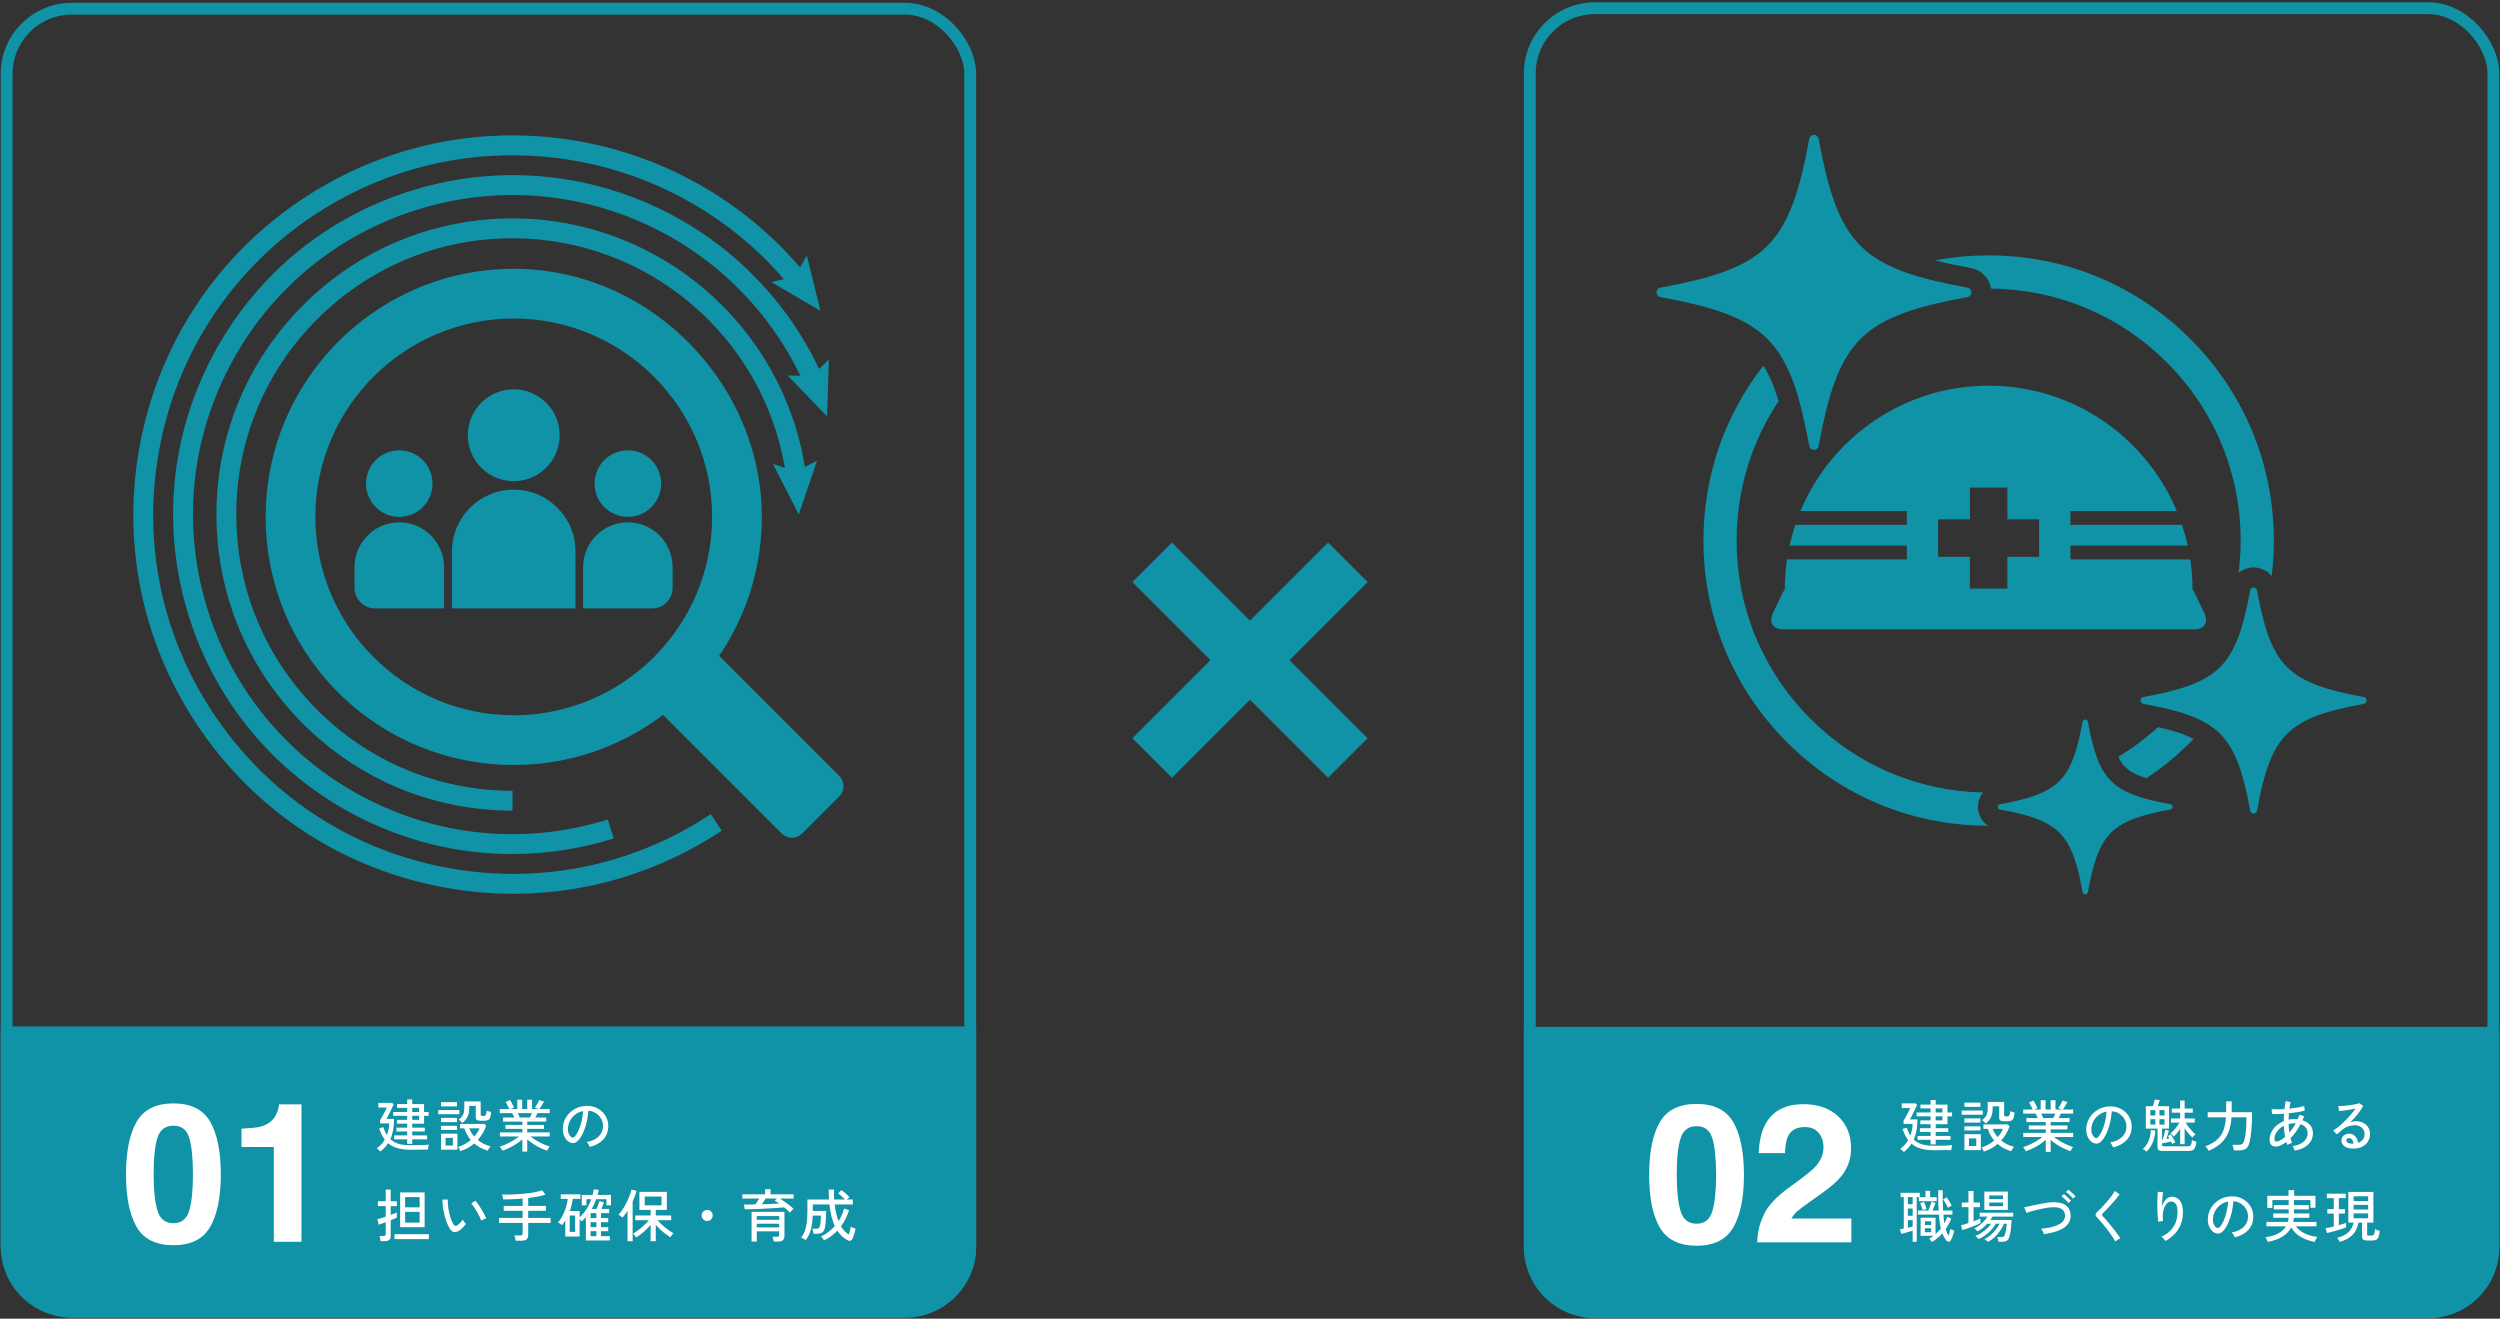
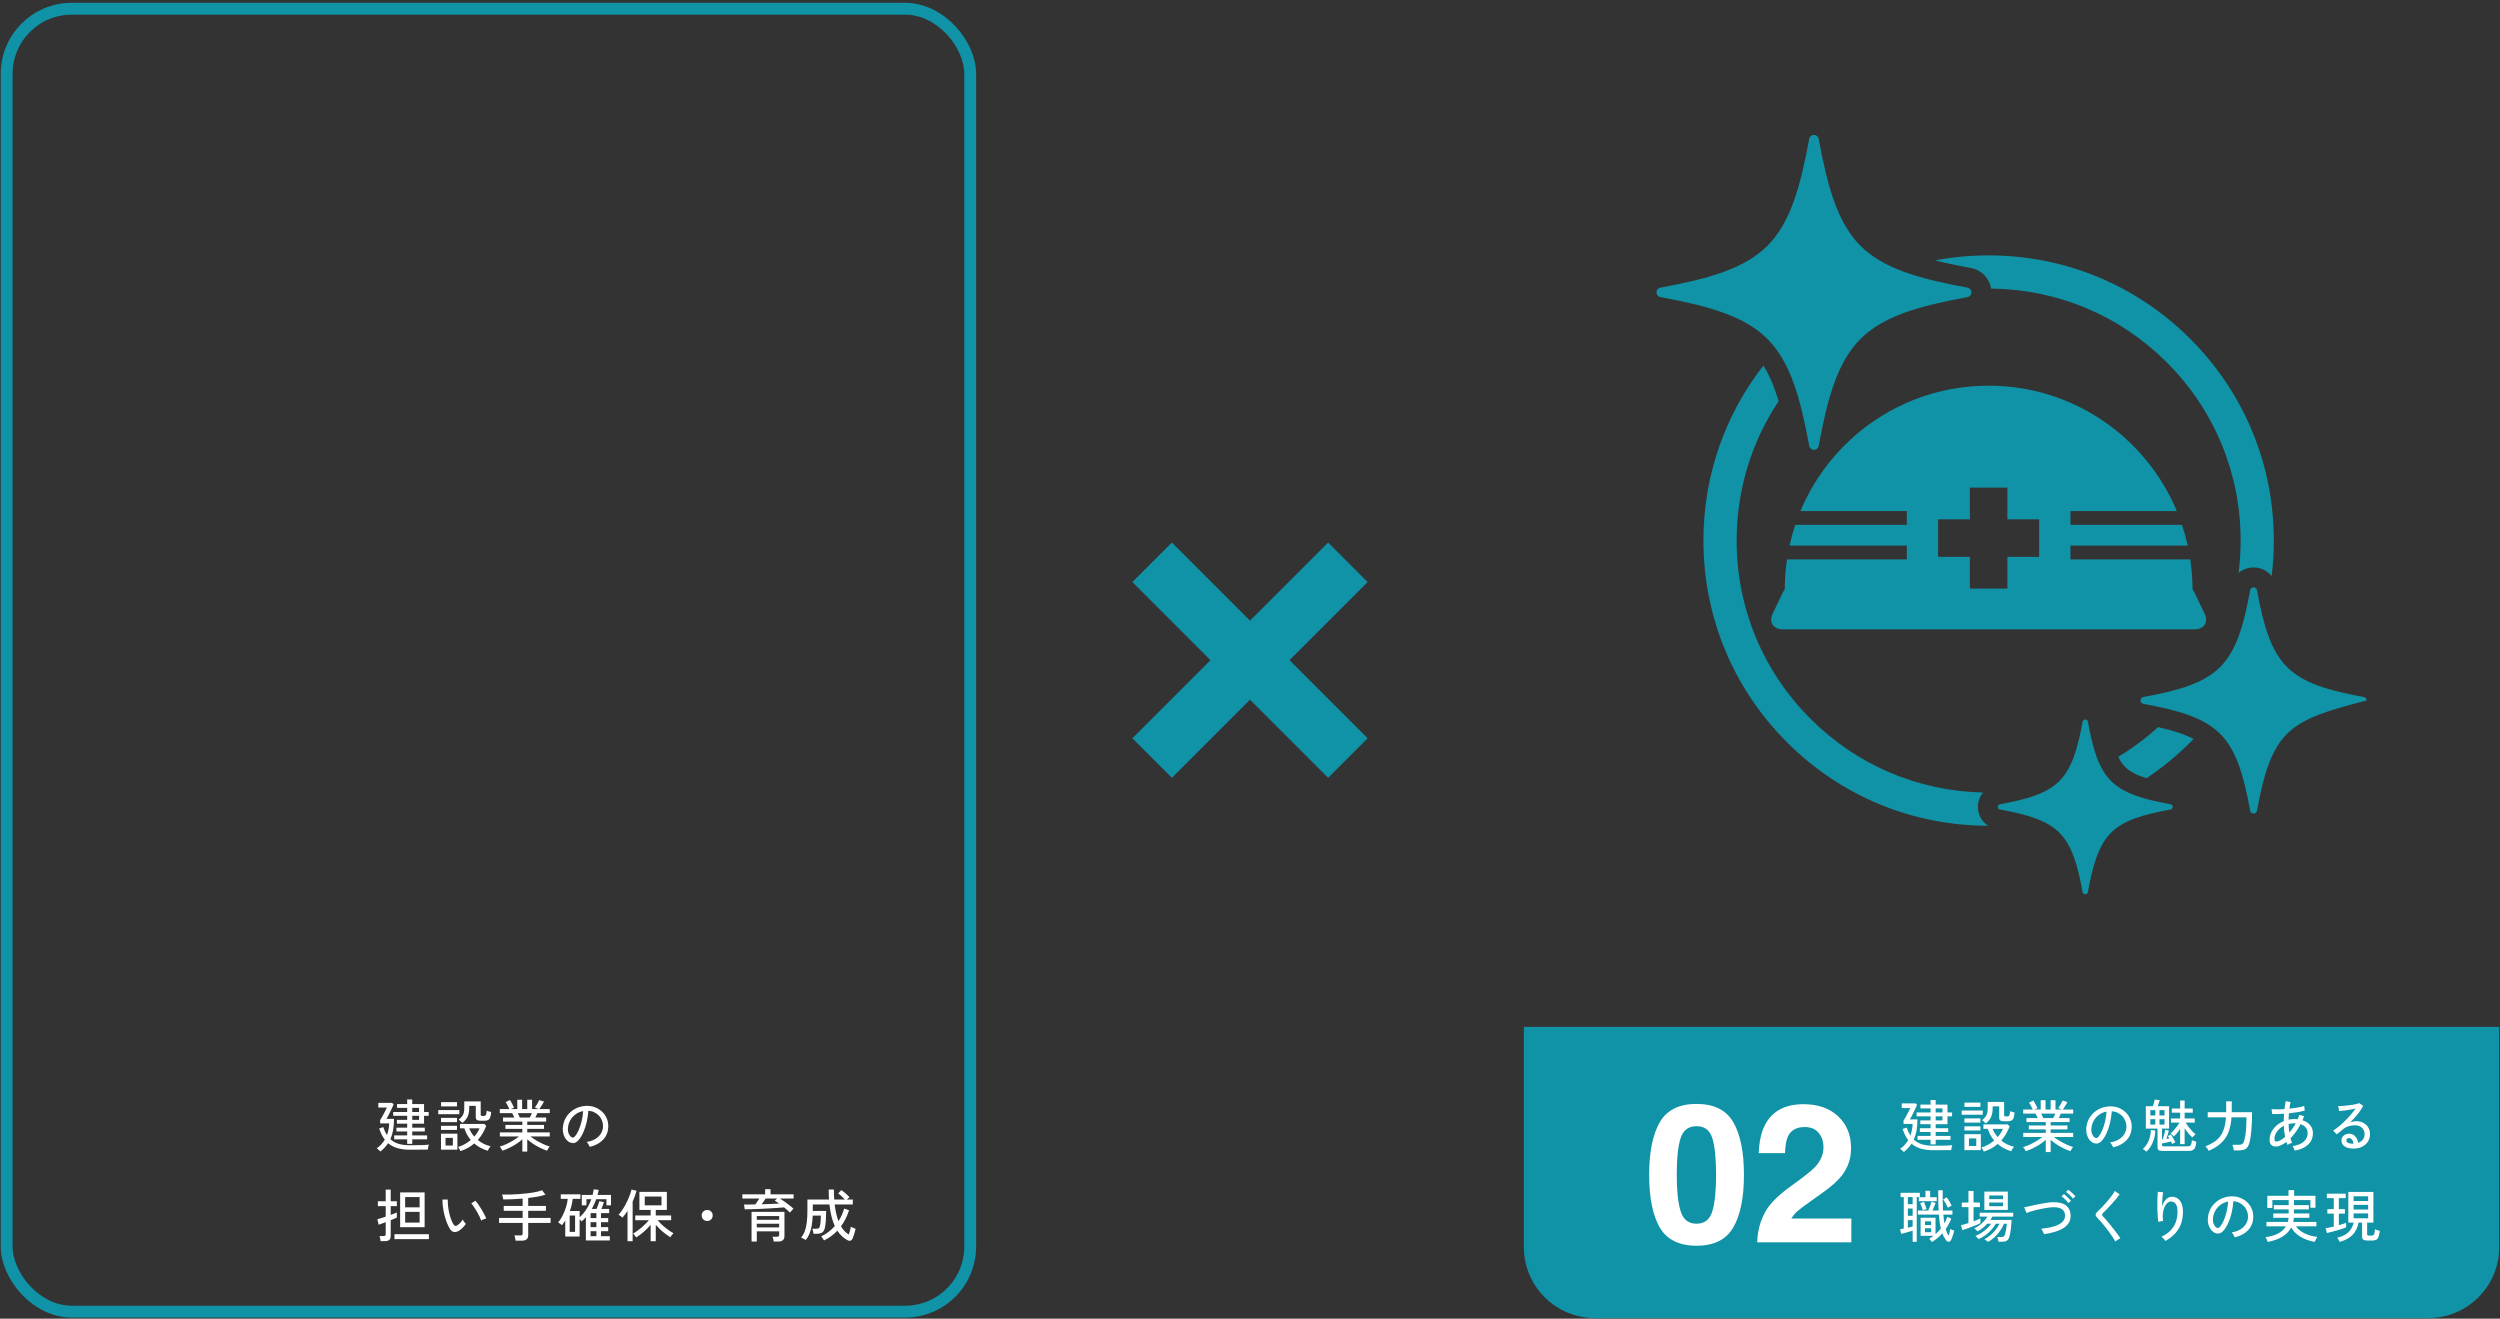
<svg xmlns="http://www.w3.org/2000/svg" width="1056" height="557" viewBox="0 0 1056 557" fill="none">
  <rect x="0" y="0" width="1056" height="557" fill="#333333" stroke="none" />
  <rect x="2.815" y="3.685" width="407" height="550.352" rx="27.5" stroke="#1093A7" stroke-width="5" />
  <g clip-path="url(#clip0_837_2017)">
-     <path d="M187.558 239.546V256.995H158.462C153.652 256.995 149.752 253.094 149.752 248.285V239.546C149.752 229.108 158.215 220.645 168.652 220.645C179.09 220.645 187.553 229.108 187.553 239.546H187.558ZM168.652 218.334C176.419 218.334 182.709 212.039 182.709 204.277C182.709 196.516 176.414 190.221 168.652 190.221C160.891 190.221 154.596 196.516 154.596 204.277C154.596 212.039 160.891 218.334 168.652 218.334ZM217 203.246C227.714 203.246 236.399 194.561 236.399 183.846C236.399 173.132 227.714 164.447 217 164.447C206.286 164.447 197.601 173.132 197.601 183.846C197.601 194.561 206.286 203.246 217 203.246ZM265.209 190.216C257.443 190.216 251.152 196.511 251.152 204.273C251.152 212.034 257.448 218.329 265.209 218.329C272.971 218.329 279.266 212.034 279.266 204.273C279.266 196.511 272.971 190.216 265.209 190.216ZM265.209 220.645C254.772 220.645 246.309 229.108 246.309 239.546V256.995H275.405C280.214 256.995 284.115 253.094 284.115 248.285V239.546C284.115 229.108 275.652 220.645 265.214 220.645H265.209ZM217 206.83C202.593 206.83 190.915 218.507 190.915 232.915V256.995H243.085V232.915C243.085 218.507 231.408 206.83 217 206.83ZM354.543 336.359L338.797 352.105C336.432 354.47 332.596 354.47 330.231 352.105L280.081 301.955C262.647 315.138 240.986 323.004 217.523 323.117C160.535 323.394 114.024 278.581 112.272 221.623C110.41 161.188 160.022 111.641 220.481 113.601C276.546 115.423 322.509 163.608 321.788 219.697C321.516 240.904 314.91 260.614 303.781 277.016L354.553 327.788C356.918 330.153 356.918 333.989 354.553 336.354L354.543 336.359ZM300.794 218.334C300.794 172.13 263.205 134.541 217 134.541C170.795 134.541 133.206 172.13 133.206 218.334C133.206 264.539 170.795 302.128 217 302.128C263.205 302.128 300.794 264.539 300.794 218.334ZM337.4 217.347L345.107 194.615L339.982 197.242C330.27 137.074 277.992 92.251 216.506 92.251C183.095 92.251 151.682 105.262 128.057 128.887C104.431 152.513 91.421 183.925 91.421 217.337C91.421 250.749 104.431 282.161 128.057 305.787C151.682 329.412 183.095 342.423 216.506 342.423V334.024C185.336 334.024 156.032 321.888 133.992 299.847C111.951 277.806 99.814 248.502 99.814 217.332C99.814 186.162 111.951 156.858 133.992 134.817C156.032 112.777 185.336 100.64 216.506 100.64C273.559 100.64 322.119 142.001 331.549 197.676L326.498 195.948L337.4 217.332V217.347ZM350.099 151.876L345.996 155.841C340.886 145.053 334.457 134.961 326.844 125.787C308.906 104.19 285.186 88.425 258.243 80.204C230.642 71.781 201.437 71.889 173.782 80.525C137.235 91.94 107.324 116.899 89.554 150.815C71.784 184.725 68.284 223.529 79.699 260.076C91.115 296.623 116.073 326.534 149.989 344.304C170.82 355.221 193.483 360.75 216.348 360.75C230.711 360.75 245.149 358.568 259.25 354.164L256.747 346.15C222.342 356.894 185.815 353.601 153.889 336.873C121.964 320.145 98.466 291.982 87.718 257.577C76.969 223.173 80.267 186.646 97 154.72C113.728 122.795 141.891 99.297 176.296 88.548C202.326 80.416 229.818 80.313 255.799 88.242C281.172 95.984 303.509 110.826 320.39 131.159C327.397 139.597 333.336 148.864 338.091 158.759L332.695 158.571L349.334 175.872L350.114 151.881L350.099 151.876ZM186.22 366.034C146.503 357.946 112.316 334.873 89.949 301.066C67.588 267.265 59.727 226.773 67.815 187.061C75.902 147.344 98.975 113.157 132.782 90.79C158.363 73.869 188.022 65.155 218.57 65.599C248.397 66.034 277.168 75.079 301.761 91.763C312.648 99.144 322.504 107.918 331.12 117.877L325.856 119.161L346.559 131.302L340.807 107.997L337.933 112.925C328.725 102.186 318.159 92.74 306.472 84.811C280.52 67.209 250.165 57.66 218.694 57.205C186.462 56.731 155.144 65.93 128.15 83.789C92.477 107.385 68.126 143.468 59.589 185.382C51.052 227.296 59.347 270.025 82.948 305.703C106.549 341.376 142.632 365.727 184.546 374.264C195.3 376.457 206.108 377.538 216.837 377.538C247.923 377.538 278.343 368.453 304.867 350.905L300.236 343.899C266.434 366.261 225.942 374.121 186.225 366.034H186.22Z" fill="#1093A7" />
-   </g>
-   <path d="M0.315 433.537H412.315V526.537C412.315 543.106 398.884 556.537 382.315 556.537H30.315C13.746 556.537 0.315 543.106 0.315 526.537V433.537Z" fill="#1093A7" />
-   <path d="M73.253 525.979C65.859 525.979 60.667 523.389 57.677 518.211C54.715 513.033 53.233 505.652 53.233 496.069C53.233 486.487 54.715 479.093 57.677 473.888C60.667 468.683 65.859 466.08 73.253 466.08C80.646 466.08 85.838 468.683 88.828 473.888C91.791 479.093 93.272 486.487 93.272 496.069C93.272 505.652 91.777 513.033 88.788 518.211C85.825 523.389 80.646 525.979 73.253 525.979ZM79.939 511.364C80.98 507.841 81.501 502.743 81.501 496.069C81.501 489.076 80.967 483.897 79.899 480.534C78.858 477.171 76.642 475.489 73.253 475.489C69.863 475.489 67.62 477.171 66.526 480.534C65.432 483.897 64.884 489.076 64.884 496.069C64.884 502.743 65.432 507.854 66.526 511.404C67.62 514.928 69.863 516.689 73.253 516.689C76.642 516.689 78.871 514.914 79.939 511.364ZM127.345 524.537H115.654V484.498H102.001V476.73C105.604 476.57 108.127 476.33 109.568 476.01C111.864 475.503 113.732 474.488 115.173 472.967C116.161 471.926 116.908 470.538 117.416 468.803C117.709 467.762 117.856 466.988 117.856 466.48H127.345V524.537Z" fill="white" />
+     </g>
  <path d="M171.995 483.169V481.249H166.499V479.593H171.995V477.937H167.459V476.329H171.995V474.649H167.651V473.041H171.995V471.313H166.091V469.705H171.995V467.977H167.699V466.369H171.995V464.425H174.131V466.369H179.123V469.705H181.067V471.313H179.123V474.649H174.131V476.329H179.435V477.937H174.131V479.593H180.419V481.249H174.131V483.169H171.995ZM160.691 486.409C160.595 486.297 160.451 486.153 160.259 485.977C160.067 485.801 159.867 485.625 159.659 485.449C159.451 485.273 159.275 485.145 159.131 485.065C160.523 484.089 161.659 482.865 162.539 481.393C162.043 480.753 161.603 480.041 161.219 479.257C160.835 478.473 160.483 477.609 160.163 476.665L161.891 476.089C162.323 477.369 162.843 478.489 163.451 479.449C163.723 478.713 163.939 477.937 164.099 477.121C164.275 476.305 164.371 475.441 164.387 474.529H160.571V473.113C160.763 472.841 160.987 472.481 161.243 472.033C161.499 471.569 161.763 471.081 162.035 470.569C162.323 470.057 162.587 469.561 162.827 469.081C163.067 468.585 163.259 468.169 163.403 467.833H159.803V465.865H165.611L166.283 466.465C166.107 466.897 165.883 467.401 165.611 467.977C165.339 468.553 165.051 469.145 164.747 469.753C164.459 470.361 164.179 470.921 163.907 471.433C163.635 471.929 163.411 472.321 163.235 472.609H166.427C166.427 474.417 166.299 476.017 166.043 477.409C165.787 478.801 165.403 480.057 164.891 481.177C165.851 482.073 167.003 482.729 168.347 483.145C169.691 483.545 171.283 483.745 173.123 483.745C175.059 483.745 176.691 483.729 178.019 483.697C179.347 483.665 180.395 483.593 181.163 483.481C181.115 483.593 181.051 483.793 180.971 484.081C180.907 484.353 180.851 484.633 180.803 484.921C180.755 485.209 180.723 485.433 180.707 485.593C180.211 485.593 179.531 485.593 178.667 485.593C177.803 485.609 176.875 485.617 175.883 485.617C174.907 485.633 173.987 485.641 173.123 485.641C171.139 485.641 169.387 485.417 167.867 484.969C166.363 484.537 165.051 483.841 163.931 482.881C163.515 483.537 163.035 484.153 162.491 484.729C161.947 485.305 161.347 485.865 160.691 486.409ZM174.131 473.041H177.011V471.313H174.131V473.041ZM174.131 469.705H177.011V467.977H174.131V469.705ZM194.483 486.217C194.403 485.993 194.251 485.689 194.027 485.305C193.819 484.921 193.627 484.649 193.451 484.489C194.491 484.185 195.459 483.777 196.355 483.265C197.267 482.753 198.099 482.177 198.851 481.537C198.227 480.801 197.691 480.017 197.243 479.185C196.795 478.353 196.435 477.497 196.163 476.617H194.291V474.745H204.563L205.379 475.537C204.547 477.809 203.363 479.809 201.827 481.537C202.595 482.161 203.435 482.705 204.347 483.169C205.275 483.617 206.235 483.953 207.227 484.177C207.115 484.305 206.971 484.489 206.795 484.729C206.635 484.985 206.483 485.233 206.339 485.473C206.211 485.729 206.123 485.929 206.075 486.073C204.939 485.753 203.891 485.329 202.931 484.801C201.971 484.289 201.099 483.689 200.315 483.001C199.483 483.721 198.579 484.353 197.603 484.897C196.627 485.441 195.587 485.881 194.483 486.217ZM195.299 474.337C195.107 474.097 194.859 473.849 194.555 473.593C194.267 473.321 193.987 473.113 193.715 472.969C194.307 472.505 194.771 472.057 195.107 471.625C195.459 471.193 195.715 470.689 195.875 470.113C196.035 469.537 196.115 468.801 196.115 467.905V465.241H203.051V470.833C203.051 471.025 203.091 471.161 203.171 471.241C203.267 471.321 203.451 471.361 203.723 471.361H204.419C204.659 471.361 204.851 471.313 204.995 471.217C205.155 471.105 205.283 470.889 205.379 470.569C205.475 470.249 205.539 469.769 205.571 469.129C205.795 469.241 206.091 469.353 206.459 469.465C206.843 469.561 207.179 469.641 207.467 469.705C207.387 470.729 207.243 471.505 207.035 472.033C206.827 472.561 206.523 472.921 206.123 473.113C205.739 473.305 205.243 473.401 204.635 473.401H203.171C202.339 473.401 201.763 473.289 201.443 473.065C201.123 472.841 200.963 472.449 200.963 471.889V467.113H198.203V468.049C198.203 469.441 197.979 470.633 197.531 471.625C197.099 472.601 196.355 473.505 195.299 474.337ZM186.275 485.617V478.873H193.211V485.617H186.275ZM185.123 470.641V468.889H194.027V470.641H185.123ZM186.299 467.329V465.529H193.043V467.329H186.299ZM186.275 473.977V472.201H193.043V473.977H186.275ZM186.275 477.289V475.537H193.043V477.289H186.275ZM188.195 483.865H191.291V480.649H188.195V483.865ZM200.339 480.097C201.331 478.961 202.067 477.801 202.547 476.617H198.227C198.451 477.241 198.739 477.849 199.091 478.441C199.459 479.017 199.875 479.569 200.339 480.097ZM220.643 486.433V481.225C219.923 481.897 219.091 482.545 218.147 483.169C217.203 483.777 216.219 484.329 215.195 484.825C214.187 485.321 213.195 485.729 212.219 486.049C212.171 485.921 212.075 485.745 211.931 485.521C211.787 485.297 211.635 485.065 211.475 484.825C211.315 484.601 211.179 484.433 211.067 484.321C211.963 484.065 212.907 483.713 213.899 483.265C214.891 482.801 215.851 482.289 216.779 481.729C217.723 481.153 218.539 480.593 219.227 480.049H211.139V478.321H220.643V476.833H213.491V475.177H220.643V473.761H212.483V472.057H217.259C217.115 471.737 216.963 471.409 216.803 471.073C216.643 470.737 216.483 470.441 216.323 470.185H211.115V468.457H215.147C214.939 468.041 214.691 467.537 214.403 466.945C214.115 466.353 213.835 465.881 213.563 465.529L215.435 464.641C215.627 464.945 215.835 465.305 216.059 465.721C216.283 466.137 216.491 466.545 216.683 466.945C216.891 467.329 217.043 467.641 217.139 467.881L215.795 468.457H218.507V464.521H220.547V468.457H222.707V464.521H224.747V468.457H227.507L225.923 467.833C226.131 467.561 226.355 467.233 226.595 466.849C226.835 466.465 227.059 466.081 227.267 465.697C227.475 465.297 227.635 464.953 227.747 464.665L229.787 465.313C229.627 465.617 229.427 465.969 229.187 466.369C228.947 466.753 228.707 467.137 228.467 467.521C228.227 467.889 228.011 468.201 227.819 468.457H232.211V470.185H226.979C226.867 470.489 226.731 470.809 226.571 471.145C226.411 471.465 226.259 471.769 226.115 472.057H230.699V473.761H222.707V475.177H229.787V476.833H222.707V478.321H232.211V480.049H224.075C224.779 480.593 225.587 481.145 226.499 481.705C227.427 482.249 228.387 482.753 229.379 483.217C230.371 483.681 231.307 484.041 232.187 484.297C232.075 484.409 231.939 484.577 231.779 484.801C231.635 485.041 231.499 485.273 231.371 485.497C231.243 485.737 231.147 485.921 231.083 486.049C230.123 485.729 229.131 485.321 228.107 484.825C227.099 484.329 226.131 483.777 225.203 483.169C224.275 482.545 223.443 481.905 222.707 481.249V486.433H220.643ZM219.563 472.057H223.787C223.931 471.785 224.083 471.481 224.243 471.145C224.403 470.809 224.547 470.489 224.675 470.185H218.723C218.883 470.505 219.035 470.833 219.179 471.169C219.339 471.505 219.467 471.801 219.563 472.057ZM249.083 484.441C249.003 484.153 248.827 483.793 248.555 483.361C248.299 482.913 248.043 482.577 247.787 482.353C249.227 482.129 250.451 481.713 251.459 481.105C252.467 480.497 253.243 479.753 253.787 478.873C254.347 477.993 254.651 477.041 254.699 476.017C254.747 475.057 254.611 474.177 254.291 473.377C253.987 472.561 253.547 471.849 252.971 471.241C252.395 470.633 251.723 470.153 250.955 469.801C250.203 469.433 249.395 469.225 248.531 469.177C248.419 470.729 248.187 472.297 247.835 473.881C247.483 475.465 247.003 476.937 246.395 478.297C245.803 479.657 245.091 480.793 244.259 481.705C243.699 482.313 243.131 482.673 242.555 482.785C241.995 482.897 241.403 482.825 240.779 482.569C240.171 482.313 239.627 481.897 239.147 481.321C238.667 480.729 238.299 480.025 238.043 479.209C237.787 478.393 237.683 477.513 237.731 476.569C237.811 475.161 238.139 473.865 238.715 472.681C239.307 471.497 240.099 470.481 241.091 469.633C242.083 468.769 243.219 468.121 244.499 467.689C245.779 467.241 247.147 467.057 248.603 467.137C249.755 467.201 250.843 467.465 251.867 467.929C252.891 468.393 253.795 469.025 254.579 469.825C255.363 470.625 255.963 471.561 256.379 472.633C256.811 473.705 256.995 474.889 256.931 476.185C256.819 478.265 256.075 480.025 254.699 481.465C253.323 482.905 251.451 483.897 249.083 484.441ZM241.403 480.337C241.579 480.449 241.787 480.505 242.027 480.505C242.267 480.489 242.499 480.361 242.723 480.121C243.347 479.465 243.907 478.569 244.403 477.433C244.915 476.297 245.339 475.025 245.675 473.617C246.011 472.209 246.227 470.777 246.323 469.321C245.107 469.545 244.027 470.009 243.083 470.713C242.139 471.417 241.387 472.281 240.827 473.305C240.267 474.329 239.955 475.449 239.891 476.665C239.843 477.545 239.971 478.313 240.275 478.969C240.579 479.609 240.955 480.065 241.403 480.337ZM169.019 518.361V503.673H179.363V518.361H169.019ZM160.763 524.265C160.747 523.977 160.691 523.601 160.595 523.137C160.499 522.673 160.395 522.329 160.283 522.105H162.011C162.331 522.105 162.563 522.049 162.707 521.937C162.851 521.825 162.923 521.617 162.923 521.313V516.249C162.251 516.505 161.643 516.729 161.099 516.921C160.555 517.113 160.171 517.249 159.947 517.329L159.395 515.001C159.763 514.905 160.267 514.761 160.907 514.569C161.547 514.377 162.219 514.161 162.923 513.921V509.457H159.611V507.417H162.923V502.497H165.035V507.417H167.627V509.457H165.035V513.177C165.611 512.953 166.131 512.753 166.595 512.577C167.059 512.401 167.403 512.257 167.627 512.145V514.281C167.419 514.393 167.083 514.553 166.619 514.761C166.155 514.953 165.627 515.169 165.035 515.409V522.105C165.035 522.857 164.827 523.401 164.411 523.737C164.011 524.089 163.387 524.265 162.539 524.265H160.763ZM166.619 523.401V521.337H181.163V523.401H166.619ZM171.131 516.417H177.251V511.905H171.131V516.417ZM171.131 509.985H177.251V505.641H171.131V509.985ZM193.811 519.897C193.123 520.297 192.451 520.465 191.795 520.401C191.139 520.321 190.539 519.857 189.995 519.009C189.531 518.241 189.107 517.361 188.723 516.369C188.339 515.361 188.003 514.297 187.715 513.177C187.443 512.041 187.235 510.921 187.091 509.817C186.947 508.697 186.883 507.649 186.899 506.673L189.155 506.697C189.123 507.513 189.155 508.393 189.251 509.337C189.347 510.281 189.499 511.225 189.707 512.169C189.931 513.113 190.187 514.009 190.475 514.857C190.779 515.705 191.115 516.441 191.483 517.065C191.755 517.513 192.035 517.761 192.323 517.809C192.611 517.857 192.899 517.777 193.187 517.569C193.587 517.297 194.003 516.929 194.435 516.465C194.883 515.985 195.235 515.537 195.491 515.121C195.603 515.409 195.787 515.737 196.043 516.105C196.315 516.473 196.555 516.761 196.763 516.969C196.411 517.513 195.955 518.065 195.395 518.625C194.851 519.169 194.323 519.593 193.811 519.897ZM203.267 515.577C203.123 515.145 202.891 514.593 202.571 513.921C202.251 513.249 201.883 512.553 201.467 511.833C201.051 511.113 200.627 510.441 200.195 509.817C199.779 509.177 199.403 508.673 199.067 508.305L200.843 507.177C201.211 507.593 201.619 508.129 202.067 508.785C202.531 509.441 202.987 510.145 203.435 510.897C203.883 511.633 204.275 512.337 204.611 513.009C204.963 513.681 205.219 514.249 205.379 514.713C205.011 514.777 204.627 514.897 204.227 515.073C203.827 515.233 203.507 515.401 203.267 515.577ZM217.787 524.049C217.755 523.745 217.691 523.361 217.595 522.897C217.499 522.449 217.395 522.097 217.283 521.841H219.827C220.163 521.841 220.403 521.785 220.547 521.673C220.691 521.545 220.763 521.321 220.763 521.001V516.561H210.803V514.449H220.763V511.449H212.771V509.385H220.763V506.289C219.371 506.401 217.979 506.489 216.587 506.553C215.195 506.617 213.867 506.649 212.603 506.649C212.555 506.377 212.475 506.017 212.363 505.569C212.267 505.121 212.171 504.785 212.075 504.561C213.115 504.593 214.243 504.601 215.459 504.585C216.675 504.553 217.923 504.489 219.203 504.393C220.483 504.297 221.731 504.177 222.947 504.033C224.163 503.889 225.291 503.713 226.331 503.505C227.371 503.281 228.259 503.033 228.995 502.761L230.387 504.633C229.379 504.953 228.251 505.233 227.003 505.473C225.771 505.697 224.475 505.889 223.115 506.049V509.385H230.603V511.449H223.115V514.449H232.571V516.561H223.115V521.769C223.115 522.553 222.891 523.129 222.443 523.497C222.011 523.865 221.347 524.049 220.451 524.049H217.787ZM247.475 523.977V514.137C246.899 514.809 246.299 515.409 245.675 515.937C245.499 515.681 245.219 515.385 244.835 515.049V522.297H238.763V515.553C238.555 515.905 238.331 516.249 238.091 516.585C237.867 516.905 237.627 517.217 237.371 517.521C237.275 517.409 237.123 517.281 236.915 517.137C236.707 516.977 236.491 516.825 236.267 516.681C236.059 516.537 235.883 516.433 235.739 516.369C236.443 515.569 237.075 514.609 237.635 513.489C238.211 512.353 238.691 511.169 239.075 509.937C239.459 508.689 239.707 507.513 239.819 506.409H236.867V504.489H245.171V506.409H241.907C241.715 508.137 241.315 509.841 240.707 511.521H244.835V514.161C245.923 513.201 246.883 512.065 247.715 510.753C248.563 509.425 249.251 508.017 249.779 506.529H247.715V509.145H245.747V504.753H250.307C250.419 504.353 250.507 503.961 250.571 503.577C250.651 503.177 250.723 502.777 250.787 502.377L252.875 502.593C252.811 502.961 252.739 503.329 252.659 503.697C252.579 504.049 252.491 504.401 252.395 504.753H258.083V509.145H256.163V506.529H251.843C251.587 507.265 251.299 507.977 250.979 508.665C250.675 509.353 250.339 510.017 249.971 510.657H251.987C252.211 510.145 252.435 509.577 252.659 508.953C252.883 508.313 253.043 507.793 253.139 507.393L255.107 507.777C255.011 508.129 254.851 508.593 254.627 509.169C254.419 509.729 254.219 510.225 254.027 510.657H257.315V512.433H253.859V514.521H256.907V516.249H253.859V518.337H256.907V520.065H253.859V522.177H257.579V523.977H247.475ZM240.635 520.353H242.915V513.441H240.635V520.353ZM249.467 522.177H251.915V520.065H249.467V522.177ZM249.467 518.337H251.915V516.249H249.467V518.337ZM249.467 514.521H251.915V512.433H249.467V514.521ZM274.835 524.289V517.353C274.003 518.377 273.035 519.361 271.931 520.305C270.843 521.249 269.779 522.049 268.739 522.705C268.611 522.481 268.411 522.201 268.139 521.865C267.867 521.513 267.619 521.249 267.395 521.073C267.875 520.817 268.411 520.473 269.003 520.041C269.611 519.609 270.227 519.137 270.851 518.625C271.475 518.097 272.067 517.553 272.627 516.993C273.203 516.433 273.691 515.905 274.091 515.409H268.331V513.417H274.835V511.089H270.083V503.457H281.675V511.089H276.995V513.417H283.499V515.409H277.739C278.155 515.905 278.643 516.425 279.203 516.969C279.779 517.513 280.379 518.041 281.003 518.553C281.627 519.049 282.243 519.505 282.851 519.921C283.459 520.337 284.003 520.673 284.483 520.929C284.275 521.105 284.027 521.377 283.739 521.745C283.467 522.113 283.259 522.409 283.115 522.633C282.459 522.201 281.763 521.705 281.027 521.145C280.291 520.585 279.579 519.985 278.891 519.345C278.203 518.689 277.571 518.033 276.995 517.377V524.289H274.835ZM265.067 524.289V511.473C264.715 512.017 264.363 512.529 264.011 513.009C263.659 513.489 263.299 513.929 262.931 514.329C262.723 514.105 262.459 513.881 262.139 513.657C261.819 513.417 261.523 513.241 261.251 513.129C261.699 512.665 262.155 512.097 262.619 511.425C263.099 510.737 263.563 509.993 264.011 509.193C264.459 508.393 264.867 507.585 265.235 506.769C265.603 505.937 265.915 505.153 266.171 504.417C266.443 503.681 266.635 503.033 266.747 502.473L268.883 502.977C268.499 504.449 267.947 505.969 267.227 507.537V524.289H265.067ZM272.339 509.121H279.419V505.425H272.339V509.121ZM298.715 515.745C298.075 515.745 297.523 515.521 297.059 515.073C296.611 514.609 296.387 514.057 296.387 513.417C296.387 512.761 296.611 512.209 297.059 511.761C297.523 511.313 298.075 511.089 298.715 511.089C299.371 511.089 299.923 511.313 300.371 511.761C300.819 512.209 301.043 512.761 301.043 513.417C301.043 514.057 300.819 514.609 300.371 515.073C299.923 515.521 299.371 515.745 298.715 515.745ZM326.819 524.433C326.787 524.113 326.723 523.753 326.627 523.353C326.531 522.969 326.427 522.649 326.315 522.393H328.187C328.539 522.393 328.779 522.337 328.907 522.225C329.051 522.097 329.123 521.873 329.123 521.553V520.113H319.667V524.409H317.459V511.881H331.355V522.129C331.355 523.665 330.467 524.433 328.691 524.433H326.819ZM333.683 512.193C333.379 511.873 333.011 511.529 332.579 511.161C332.147 510.777 331.683 510.385 331.187 509.985C330.355 510.065 329.387 510.145 328.283 510.225C327.195 510.289 326.035 510.361 324.803 510.441C323.587 510.505 322.355 510.569 321.107 510.633C319.875 510.681 318.699 510.721 317.579 510.753C316.459 510.785 315.459 510.801 314.579 510.801L314.267 508.809C314.971 508.809 315.731 508.801 316.547 508.785C317.363 508.769 318.195 508.753 319.043 508.737C319.331 508.369 319.619 507.969 319.907 507.537C320.211 507.089 320.483 506.665 320.723 506.265H313.571V504.489H323.195V502.329H325.475V504.489H335.219V506.265H329.435C330.059 506.633 330.723 507.073 331.427 507.585C332.131 508.081 332.811 508.593 333.467 509.121C334.139 509.633 334.707 510.113 335.171 510.561C335.059 510.657 334.899 510.817 334.691 511.041C334.483 511.265 334.283 511.489 334.091 511.713C333.915 511.921 333.779 512.081 333.683 512.193ZM319.667 515.241H329.123V513.657H319.667V515.241ZM319.667 518.457H329.123V516.897H319.667V518.457ZM321.731 508.689C323.091 508.641 324.411 508.593 325.691 508.545C326.987 508.497 328.123 508.441 329.099 508.377C328.779 508.137 328.459 507.913 328.139 507.705C327.819 507.497 327.523 507.313 327.251 507.153L328.235 506.265H323.387C323.163 506.649 322.899 507.057 322.595 507.489C322.307 507.905 322.019 508.305 321.731 508.689ZM348.083 523.953C347.971 523.729 347.779 523.433 347.507 523.065C347.251 522.697 347.027 522.425 346.835 522.249C347.971 521.721 349.019 521.089 349.979 520.353C350.955 519.601 351.835 518.777 352.619 517.881C352.107 516.745 351.651 515.433 351.251 513.945C350.867 512.441 350.571 510.713 350.363 508.761H343.331V511.497H348.971C348.971 512.761 348.931 514.009 348.851 515.241C348.787 516.457 348.667 517.489 348.491 518.337C348.283 519.409 347.907 520.145 347.363 520.545C346.835 520.945 346.051 521.145 345.011 521.145H343.619C343.587 520.857 343.523 520.489 343.427 520.041C343.331 519.593 343.235 519.249 343.139 519.009H344.675C345.331 519.009 345.755 518.913 345.947 518.721C346.139 518.513 346.291 518.137 346.403 517.593C346.515 517.097 346.595 516.473 346.643 515.721C346.707 514.969 346.739 514.217 346.739 513.465H343.283C343.219 515.193 343.067 516.689 342.827 517.953C342.603 519.201 342.283 520.297 341.867 521.241C341.467 522.169 340.963 523.017 340.355 523.785C340.227 523.689 340.019 523.569 339.731 523.425C339.459 523.281 339.195 523.145 338.939 523.017C338.683 522.889 338.507 522.809 338.411 522.777C339.051 521.977 339.563 521.065 339.947 520.041C340.331 519.001 340.611 517.769 340.787 516.345C340.963 514.921 341.051 513.209 341.051 511.209V506.697H350.171C350.139 506.041 350.107 505.361 350.075 504.657C350.059 503.937 350.051 503.201 350.051 502.449H352.235C352.235 503.953 352.283 505.369 352.379 506.697H356.915C356.483 506.217 356.003 505.745 355.475 505.281C354.947 504.801 354.467 504.417 354.035 504.129L355.379 502.689C355.747 502.929 356.155 503.233 356.603 503.601C357.051 503.969 357.475 504.345 357.875 504.729C358.291 505.097 358.611 505.417 358.835 505.689C358.723 505.769 358.555 505.913 358.331 506.121C358.107 506.313 357.899 506.505 357.707 506.697H360.227V508.761H352.571C352.731 510.185 352.947 511.481 353.219 512.649C353.507 513.817 353.827 514.873 354.179 515.817C354.707 515.001 355.171 514.145 355.571 513.249C355.971 512.353 356.299 511.433 356.555 510.489L358.643 511.185C357.843 513.745 356.707 516.017 355.235 518.001C355.715 518.817 356.235 519.513 356.795 520.089C357.355 520.649 357.931 521.113 358.523 521.481C358.715 520.969 358.891 520.401 359.051 519.777C359.227 519.137 359.347 518.593 359.411 518.145C359.523 518.225 359.707 518.329 359.963 518.457C360.219 518.569 360.483 518.681 360.755 518.793C361.043 518.889 361.259 518.961 361.403 519.009C361.307 519.489 361.179 520.001 361.019 520.545C360.875 521.089 360.715 521.609 360.539 522.105C360.379 522.601 360.211 523.017 360.035 523.353C359.827 523.737 359.539 523.977 359.171 524.073C358.819 524.169 358.427 524.097 357.995 523.857C357.259 523.473 356.523 522.961 355.787 522.321C355.051 521.665 354.355 520.841 353.699 519.849C352.067 521.577 350.195 522.945 348.083 523.953Z" fill="white" />
  <path d="M577.685 245.871L560.99 229.176L527.997 262.163L495.01 229.176L478.315 245.871L511.302 278.858L478.315 311.851L495.01 328.546L527.997 295.554L560.99 328.546L577.685 311.851L544.693 278.858L577.685 245.871Z" fill="#1093A7" />
-   <rect x="646.185" y="3.472" width="407" height="550.777" rx="27.5" stroke="#1093A7" stroke-width="5" />
  <g clip-path="url(#clip1_837_2017)">
-     <path d="M817.34 109.995C824.733 108.595 832.313 107.873 840.003 107.873C872.18 107.873 902.433 120.401 925.185 143.158C947.936 165.909 960.47 196.162 960.47 228.34C960.47 233.387 960.163 238.379 959.554 243.313C957.729 241.081 954.967 239.686 951.919 239.686C949.525 239.686 947.308 240.547 945.581 241.992C946.155 237.499 946.447 232.941 946.447 228.34C946.447 199.908 935.373 173.178 915.269 153.074C895.407 133.207 869.073 122.173 841.022 121.91C840.359 117.576 837.024 114.038 832.6 113.226C827.039 112.202 821.957 111.158 817.345 109.995H817.34ZM835.465 340.821C835.465 338.535 836.277 336.417 837.642 334.754C810.091 334.16 784.282 323.156 764.737 303.606C744.633 283.501 733.559 256.772 733.559 228.34C733.559 207.073 739.754 186.756 751.293 169.452C749.526 163.539 747.458 158.541 744.835 154.444C728.427 175.489 719.531 201.229 719.531 228.34C719.531 260.517 732.059 290.77 754.816 313.522C777.572 336.273 807.696 348.752 839.8 348.802C837.167 347.085 835.465 344.126 835.465 340.816V340.821ZM911.567 307.134C906.332 311.899 900.696 316.095 894.744 319.677C895.59 321.394 896.545 322.834 897.668 323.957C899.697 325.986 902.76 327.49 906.669 328.727C913.255 324.333 919.46 319.257 925.185 313.532C925.645 313.071 926.095 312.601 926.55 312.131C922.641 310.048 917.649 308.499 911.567 307.139V307.134ZM768.205 188.359C772.035 167.537 776.325 152.712 785.875 143.163C795.425 133.613 810.25 129.323 831.071 125.493C832.036 125.315 832.734 124.478 832.734 123.499C832.734 122.519 832.036 121.683 831.071 121.505C810.25 117.675 795.425 113.385 785.875 103.835C776.325 94.285 772.035 79.46 768.205 58.639C768.027 57.674 767.191 56.976 766.211 56.976C765.232 56.976 764.39 57.674 764.217 58.639C760.387 79.46 756.097 94.285 746.547 103.835C736.998 113.385 722.173 117.675 701.351 121.505C700.386 121.683 699.689 122.519 699.689 123.499C699.689 124.478 700.386 125.32 701.351 125.493C722.173 129.323 736.998 133.613 746.547 143.163C756.097 152.712 760.387 167.537 764.217 188.359C764.395 189.324 765.232 190.021 766.211 190.021C767.191 190.021 768.032 189.324 768.205 188.359ZM951.914 343.631C951.212 343.631 950.608 343.131 950.484 342.439C947.733 327.485 944.651 316.842 937.797 309.984C930.939 303.126 920.296 300.043 905.343 297.297C904.65 297.168 904.15 296.564 904.15 295.867C904.15 295.169 904.65 294.56 905.343 294.432C920.296 291.681 930.939 288.598 937.797 281.745C944.656 274.887 947.738 264.243 950.484 249.29C950.613 248.597 951.212 248.098 951.914 248.098C952.617 248.098 953.221 248.597 953.349 249.29C956.101 264.243 959.178 274.887 966.036 281.745C972.895 288.603 983.538 291.686 998.486 294.432C999.179 294.56 999.679 295.164 999.679 295.867C999.679 296.569 999.179 297.173 998.486 297.297C983.533 300.048 972.89 303.131 966.036 309.984C959.178 316.842 956.096 327.485 953.349 342.439C953.221 343.131 952.617 343.631 951.914 343.631ZM880.805 377.748C880.261 377.748 879.796 377.362 879.697 376.828C877.569 365.269 875.189 357.04 869.884 351.741C864.585 346.442 856.356 344.057 844.797 341.934C844.263 341.835 843.877 341.37 843.877 340.825C843.877 340.281 844.263 339.816 844.797 339.717C856.356 337.589 864.585 335.209 869.884 329.905C875.184 324.606 877.569 316.377 879.697 304.818C879.796 304.284 880.261 303.898 880.805 303.898C881.349 303.898 881.814 304.289 881.913 304.818C884.041 316.377 886.421 324.606 891.721 329.905C897.02 335.204 905.249 337.589 916.808 339.717C917.342 339.816 917.728 340.281 917.728 340.825C917.728 341.37 917.342 341.835 916.808 341.934C905.249 344.057 897.02 346.442 891.721 351.741C886.421 357.04 884.036 365.269 881.913 376.828C881.814 377.362 881.349 377.748 880.805 377.748ZM926.941 265.842H753.064C748.957 265.842 747.052 262.813 748.829 259.107L753.02 250.364C753.257 249.869 753.554 249.384 753.89 248.919C753.895 244.624 754.222 240.403 754.831 236.276H805.445V230.453H755.904C756.558 227.474 757.364 224.554 758.319 221.704H805.445V215.88H760.506C773.49 184.776 804.188 162.911 840.003 162.911C875.817 162.911 906.515 184.776 919.499 215.88H874.56V221.704H921.686C922.641 224.554 923.448 227.479 924.101 230.453H874.56V236.276H925.175C925.788 240.403 926.11 244.624 926.115 248.919C926.451 249.384 926.748 249.869 926.986 250.364L931.177 259.107C932.953 262.808 931.043 265.842 926.941 265.842ZM861.329 219.379H847.92V205.969H832.076V219.379H818.666V235.223H832.076V248.632H847.92V235.223H861.329V219.379Z" fill="#1093A7" />
+     <path d="M817.34 109.995C824.733 108.595 832.313 107.873 840.003 107.873C872.18 107.873 902.433 120.401 925.185 143.158C947.936 165.909 960.47 196.162 960.47 228.34C960.47 233.387 960.163 238.379 959.554 243.313C957.729 241.081 954.967 239.686 951.919 239.686C949.525 239.686 947.308 240.547 945.581 241.992C946.155 237.499 946.447 232.941 946.447 228.34C946.447 199.908 935.373 173.178 915.269 153.074C895.407 133.207 869.073 122.173 841.022 121.91C840.359 117.576 837.024 114.038 832.6 113.226C827.039 112.202 821.957 111.158 817.345 109.995H817.34ZM835.465 340.821C835.465 338.535 836.277 336.417 837.642 334.754C810.091 334.16 784.282 323.156 764.737 303.606C744.633 283.501 733.559 256.772 733.559 228.34C733.559 207.073 739.754 186.756 751.293 169.452C749.526 163.539 747.458 158.541 744.835 154.444C728.427 175.489 719.531 201.229 719.531 228.34C719.531 260.517 732.059 290.77 754.816 313.522C777.572 336.273 807.696 348.752 839.8 348.802C837.167 347.085 835.465 344.126 835.465 340.816V340.821ZM911.567 307.134C906.332 311.899 900.696 316.095 894.744 319.677C895.59 321.394 896.545 322.834 897.668 323.957C899.697 325.986 902.76 327.49 906.669 328.727C913.255 324.333 919.46 319.257 925.185 313.532C925.645 313.071 926.095 312.601 926.55 312.131C922.641 310.048 917.649 308.499 911.567 307.139V307.134ZM768.205 188.359C772.035 167.537 776.325 152.712 785.875 143.163C795.425 133.613 810.25 129.323 831.071 125.493C832.036 125.315 832.734 124.478 832.734 123.499C832.734 122.519 832.036 121.683 831.071 121.505C810.25 117.675 795.425 113.385 785.875 103.835C776.325 94.285 772.035 79.46 768.205 58.639C768.027 57.674 767.191 56.976 766.211 56.976C765.232 56.976 764.39 57.674 764.217 58.639C760.387 79.46 756.097 94.285 746.547 103.835C736.998 113.385 722.173 117.675 701.351 121.505C700.386 121.683 699.689 122.519 699.689 123.499C699.689 124.478 700.386 125.32 701.351 125.493C722.173 129.323 736.998 133.613 746.547 143.163C756.097 152.712 760.387 167.537 764.217 188.359C764.395 189.324 765.232 190.021 766.211 190.021C767.191 190.021 768.032 189.324 768.205 188.359ZM951.914 343.631C951.212 343.631 950.608 343.131 950.484 342.439C947.733 327.485 944.651 316.842 937.797 309.984C930.939 303.126 920.296 300.043 905.343 297.297C904.65 297.168 904.15 296.564 904.15 295.867C904.15 295.169 904.65 294.56 905.343 294.432C920.296 291.681 930.939 288.598 937.797 281.745C944.656 274.887 947.738 264.243 950.484 249.29C950.613 248.597 951.212 248.098 951.914 248.098C952.617 248.098 953.221 248.597 953.349 249.29C956.101 264.243 959.178 274.887 966.036 281.745C972.895 288.603 983.538 291.686 998.486 294.432C999.179 294.56 999.679 295.164 999.679 295.867C983.533 300.048 972.89 303.131 966.036 309.984C959.178 316.842 956.096 327.485 953.349 342.439C953.221 343.131 952.617 343.631 951.914 343.631ZM880.805 377.748C880.261 377.748 879.796 377.362 879.697 376.828C877.569 365.269 875.189 357.04 869.884 351.741C864.585 346.442 856.356 344.057 844.797 341.934C844.263 341.835 843.877 341.37 843.877 340.825C843.877 340.281 844.263 339.816 844.797 339.717C856.356 337.589 864.585 335.209 869.884 329.905C875.184 324.606 877.569 316.377 879.697 304.818C879.796 304.284 880.261 303.898 880.805 303.898C881.349 303.898 881.814 304.289 881.913 304.818C884.041 316.377 886.421 324.606 891.721 329.905C897.02 335.204 905.249 337.589 916.808 339.717C917.342 339.816 917.728 340.281 917.728 340.825C917.728 341.37 917.342 341.835 916.808 341.934C905.249 344.057 897.02 346.442 891.721 351.741C886.421 357.04 884.036 365.269 881.913 376.828C881.814 377.362 881.349 377.748 880.805 377.748ZM926.941 265.842H753.064C748.957 265.842 747.052 262.813 748.829 259.107L753.02 250.364C753.257 249.869 753.554 249.384 753.89 248.919C753.895 244.624 754.222 240.403 754.831 236.276H805.445V230.453H755.904C756.558 227.474 757.364 224.554 758.319 221.704H805.445V215.88H760.506C773.49 184.776 804.188 162.911 840.003 162.911C875.817 162.911 906.515 184.776 919.499 215.88H874.56V221.704H921.686C922.641 224.554 923.448 227.479 924.101 230.453H874.56V236.276H925.175C925.788 240.403 926.11 244.624 926.115 248.919C926.451 249.384 926.748 249.869 926.986 250.364L931.177 259.107C932.953 262.808 931.043 265.842 926.941 265.842ZM861.329 219.379H847.92V205.969H832.076V219.379H818.666V235.223H832.076V248.632H847.92V235.223H861.329V219.379Z" fill="#1093A7" />
  </g>
  <path d="M643.685 433.75H1055.69V526.75C1055.69 543.318 1042.25 556.75 1025.69 556.75H673.685C657.117 556.75 643.685 543.318 643.685 526.75V433.75Z" fill="#1093A7" />
  <path d="M716.623 526.191C709.229 526.191 704.037 523.602 701.047 518.423C698.084 513.245 696.603 505.865 696.603 496.282C696.603 486.699 698.084 479.305 701.047 474.1C704.037 468.895 709.229 466.293 716.623 466.293C724.016 466.293 729.208 468.895 732.198 474.1C735.161 479.305 736.642 486.699 736.642 496.282C736.642 505.865 735.147 513.245 732.158 518.423C729.195 523.602 724.016 526.191 716.623 526.191ZM723.309 511.577C724.35 508.053 724.871 502.955 724.871 496.282C724.871 489.288 724.337 484.11 723.269 480.747C722.228 477.383 720.013 475.702 716.623 475.702C713.233 475.702 710.99 477.383 709.896 480.747C708.802 484.11 708.254 489.288 708.254 496.282C708.254 502.955 708.802 508.067 709.896 511.617C710.99 515.14 713.233 516.902 716.623 516.902C720.013 516.902 722.241 515.127 723.309 511.577ZM768.193 478.505C766.832 476.876 764.883 476.062 762.347 476.062C758.877 476.062 756.515 477.357 755.26 479.946C754.54 481.441 754.112 483.816 753.979 487.073H742.888C743.075 482.135 743.969 478.144 745.571 475.101C748.614 469.309 754.019 466.413 761.787 466.413C767.926 466.413 772.811 468.121 776.441 471.538C780.071 474.928 781.886 479.425 781.886 485.031C781.886 489.328 780.605 493.145 778.042 496.482C776.361 498.698 773.598 501.167 769.754 503.889L765.19 507.132C762.334 509.161 760.372 510.629 759.304 511.537C758.263 512.444 757.382 513.499 756.662 514.7H782.006V524.75H742.248C742.354 520.586 743.249 516.782 744.93 513.339C746.558 509.468 750.402 505.371 756.461 501.047C761.72 497.283 765.123 494.587 766.671 492.959C769.047 490.423 770.235 487.647 770.235 484.63C770.235 482.175 769.554 480.133 768.193 478.505Z" fill="white" />
  <path d="M815.485 483.382V481.462H809.989V479.806H815.485V478.15H810.949V476.542H815.485V474.862H811.141V473.254H815.485V471.526H809.581V469.918H815.485V468.19H811.189V466.582H815.485V464.638H817.621V466.582H822.613V469.918H824.557V471.526H822.613V474.862H817.621V476.542H822.925V478.15H817.621V479.806H823.909V481.462H817.621V483.382H815.485ZM804.181 486.622C804.085 486.51 803.941 486.366 803.749 486.19C803.557 486.014 803.357 485.838 803.149 485.662C802.941 485.486 802.765 485.358 802.621 485.278C804.013 484.302 805.149 483.078 806.029 481.606C805.533 480.966 805.093 480.254 804.709 479.47C804.325 478.686 803.973 477.822 803.653 476.878L805.381 476.302C805.813 477.582 806.333 478.702 806.941 479.662C807.213 478.926 807.429 478.15 807.589 477.334C807.765 476.518 807.861 475.654 807.877 474.742H804.061V473.326C804.253 473.054 804.477 472.694 804.733 472.246C804.989 471.782 805.253 471.294 805.525 470.782C805.813 470.27 806.077 469.774 806.317 469.294C806.557 468.798 806.749 468.382 806.893 468.046H803.293V466.078H809.101L809.773 466.678C809.597 467.11 809.373 467.614 809.101 468.19C808.829 468.766 808.541 469.358 808.237 469.966C807.949 470.574 807.669 471.134 807.397 471.646C807.125 472.142 806.901 472.534 806.725 472.822H809.917C809.917 474.63 809.789 476.23 809.533 477.622C809.277 479.014 808.893 480.27 808.381 481.39C809.341 482.286 810.493 482.942 811.837 483.358C813.181 483.758 814.773 483.958 816.613 483.958C818.549 483.958 820.181 483.942 821.509 483.91C822.837 483.878 823.885 483.806 824.653 483.694C824.605 483.806 824.541 484.006 824.461 484.294C824.397 484.566 824.341 484.846 824.293 485.134C824.245 485.422 824.213 485.646 824.197 485.806C823.701 485.806 823.021 485.806 822.157 485.806C821.293 485.822 820.365 485.83 819.373 485.83C818.397 485.846 817.477 485.854 816.613 485.854C814.629 485.854 812.877 485.63 811.357 485.182C809.853 484.75 808.541 484.054 807.421 483.094C807.005 483.75 806.525 484.366 805.981 484.942C805.437 485.518 804.837 486.078 804.181 486.622ZM817.621 473.254H820.501V471.526H817.621V473.254ZM817.621 469.918H820.501V468.19H817.621V469.918ZM837.973 486.43C837.893 486.206 837.741 485.902 837.517 485.518C837.309 485.134 837.117 484.862 836.941 484.702C837.981 484.398 838.949 483.99 839.845 483.478C840.757 482.966 841.589 482.39 842.341 481.75C841.717 481.014 841.181 480.23 840.733 479.398C840.285 478.566 839.925 477.71 839.653 476.83H837.781V474.958H848.053L848.869 475.75C848.037 478.022 846.853 480.022 845.317 481.75C846.085 482.374 846.925 482.918 847.837 483.382C848.765 483.83 849.725 484.166 850.717 484.39C850.605 484.518 850.461 484.702 850.285 484.942C850.125 485.198 849.973 485.446 849.829 485.686C849.701 485.942 849.613 486.142 849.565 486.286C848.429 485.966 847.381 485.542 846.421 485.014C845.461 484.502 844.589 483.902 843.805 483.214C842.973 483.934 842.069 484.566 841.093 485.11C840.117 485.654 839.077 486.094 837.973 486.43ZM838.789 474.55C838.597 474.31 838.349 474.062 838.045 473.806C837.757 473.534 837.477 473.326 837.205 473.182C837.797 472.718 838.261 472.27 838.597 471.838C838.949 471.406 839.205 470.902 839.365 470.326C839.525 469.75 839.605 469.014 839.605 468.118V465.454H846.541V471.046C846.541 471.238 846.581 471.374 846.661 471.454C846.757 471.534 846.941 471.574 847.213 471.574H847.909C848.149 471.574 848.341 471.526 848.485 471.43C848.645 471.318 848.773 471.102 848.869 470.782C848.965 470.462 849.029 469.982 849.061 469.342C849.285 469.454 849.581 469.566 849.949 469.678C850.333 469.774 850.669 469.854 850.957 469.918C850.877 470.942 850.733 471.718 850.525 472.246C850.317 472.774 850.013 473.134 849.613 473.326C849.229 473.518 848.733 473.614 848.125 473.614H846.661C845.829 473.614 845.253 473.502 844.933 473.278C844.613 473.054 844.453 472.662 844.453 472.102V467.326H841.693V468.262C841.693 469.654 841.469 470.846 841.021 471.838C840.589 472.814 839.845 473.718 838.789 474.55ZM829.765 485.83V479.086H836.701V485.83H829.765ZM828.613 470.854V469.102H837.517V470.854H828.613ZM829.789 467.542V465.742H836.533V467.542H829.789ZM829.765 474.19V472.414H836.533V474.19H829.765ZM829.765 477.502V475.75H836.533V477.502H829.765ZM831.685 484.078H834.781V480.862H831.685V484.078ZM843.829 480.31C844.821 479.174 845.557 478.014 846.037 476.83H841.717C841.941 477.454 842.229 478.062 842.581 478.654C842.949 479.23 843.365 479.782 843.829 480.31ZM864.133 486.646V481.438C863.413 482.11 862.581 482.758 861.637 483.382C860.693 483.99 859.709 484.542 858.685 485.038C857.677 485.534 856.685 485.942 855.709 486.262C855.661 486.134 855.565 485.958 855.421 485.734C855.277 485.51 855.125 485.278 854.965 485.038C854.805 484.814 854.669 484.646 854.557 484.534C855.453 484.278 856.397 483.926 857.389 483.478C858.381 483.014 859.341 482.502 860.269 481.942C861.213 481.366 862.029 480.806 862.717 480.262H854.629V478.534H864.133V477.046H856.981V475.39H864.133V473.974H855.973V472.27H860.749C860.605 471.95 860.453 471.622 860.293 471.286C860.133 470.95 859.973 470.654 859.813 470.398H854.605V468.67H858.637C858.429 468.254 858.181 467.75 857.893 467.158C857.605 466.566 857.325 466.094 857.053 465.742L858.925 464.854C859.117 465.158 859.325 465.518 859.549 465.934C859.773 466.35 859.981 466.758 860.173 467.158C860.381 467.542 860.533 467.854 860.629 468.094L859.285 468.67H861.997V464.734H864.037V468.67H866.197V464.734H868.237V468.67H870.997L869.413 468.046C869.621 467.774 869.845 467.446 870.085 467.062C870.325 466.678 870.549 466.294 870.757 465.91C870.965 465.51 871.125 465.166 871.237 464.878L873.277 465.526C873.117 465.83 872.917 466.182 872.677 466.582C872.437 466.966 872.197 467.35 871.957 467.734C871.717 468.102 871.501 468.414 871.309 468.67H875.701V470.398H870.469C870.357 470.702 870.221 471.022 870.061 471.358C869.901 471.678 869.749 471.982 869.605 472.27H874.189V473.974H866.197V475.39H873.277V477.046H866.197V478.534H875.701V480.262H867.565C868.269 480.806 869.077 481.358 869.989 481.918C870.917 482.462 871.877 482.966 872.869 483.43C873.861 483.894 874.797 484.254 875.677 484.51C875.565 484.622 875.429 484.79 875.269 485.014C875.125 485.254 874.989 485.486 874.861 485.71C874.733 485.95 874.637 486.134 874.573 486.262C873.613 485.942 872.621 485.534 871.597 485.038C870.589 484.542 869.621 483.99 868.693 483.382C867.765 482.758 866.933 482.118 866.197 481.462V486.646H864.133ZM863.053 472.27H867.277C867.421 471.998 867.573 471.694 867.733 471.358C867.893 471.022 868.037 470.702 868.165 470.398H862.213C862.373 470.718 862.525 471.046 862.669 471.382C862.829 471.718 862.957 472.014 863.053 472.27ZM892.573 484.654C892.493 484.366 892.317 484.006 892.045 483.574C891.789 483.126 891.533 482.79 891.277 482.566C892.717 482.342 893.941 481.926 894.949 481.318C895.957 480.71 896.733 479.966 897.277 479.086C897.837 478.206 898.141 477.254 898.189 476.23C898.237 475.27 898.101 474.39 897.781 473.59C897.477 472.774 897.037 472.062 896.461 471.454C895.885 470.846 895.213 470.366 894.445 470.014C893.693 469.646 892.885 469.438 892.021 469.39C891.909 470.942 891.677 472.51 891.325 474.094C890.973 475.678 890.493 477.15 889.885 478.51C889.293 479.87 888.581 481.006 887.749 481.918C887.189 482.526 886.621 482.886 886.045 482.998C885.485 483.11 884.893 483.038 884.269 482.782C883.661 482.526 883.117 482.11 882.637 481.534C882.157 480.942 881.789 480.238 881.533 479.422C881.277 478.606 881.173 477.726 881.221 476.782C881.301 475.374 881.629 474.078 882.205 472.894C882.797 471.71 883.589 470.694 884.581 469.846C885.573 468.982 886.709 468.334 887.989 467.902C889.269 467.454 890.637 467.27 892.093 467.35C893.245 467.414 894.333 467.678 895.357 468.142C896.381 468.606 897.285 469.238 898.069 470.038C898.853 470.838 899.453 471.774 899.869 472.846C900.301 473.918 900.485 475.102 900.421 476.398C900.309 478.478 899.565 480.238 898.189 481.678C896.813 483.118 894.941 484.11 892.573 484.654ZM884.893 480.55C885.069 480.662 885.277 480.718 885.517 480.718C885.757 480.702 885.989 480.574 886.213 480.334C886.837 479.678 887.397 478.782 887.893 477.646C888.405 476.51 888.829 475.238 889.165 473.83C889.501 472.422 889.717 470.99 889.813 469.534C888.597 469.758 887.517 470.222 886.573 470.926C885.629 471.63 884.877 472.494 884.317 473.518C883.757 474.542 883.445 475.662 883.381 476.878C883.333 477.758 883.461 478.526 883.765 479.182C884.069 479.822 884.445 480.278 884.893 480.55ZM913.453 486.142C912.669 486.142 912.117 486.022 911.797 485.782C911.493 485.542 911.341 485.134 911.341 484.558V476.71H906.397V467.254H909.373C909.533 466.822 909.685 466.334 909.829 465.79C909.973 465.246 910.077 464.806 910.141 464.47L912.277 464.686C912.197 464.958 912.069 465.35 911.893 465.862C911.717 466.374 911.549 466.838 911.389 467.254H916.213V476.71H913.237V481.414L913.501 481.366C913.645 480.998 913.789 480.55 913.933 480.022C914.077 479.494 914.213 478.974 914.341 478.462C914.469 477.95 914.557 477.534 914.605 477.214L916.141 477.598C916.029 478.078 915.869 478.646 915.661 479.302C915.469 479.958 915.277 480.558 915.085 481.102C915.309 481.054 915.525 481.014 915.733 480.982C915.957 480.934 916.157 480.894 916.333 480.862C916.221 480.67 916.109 480.486 915.997 480.31C915.901 480.134 915.805 479.99 915.709 479.878L916.957 479.182C917.181 479.502 917.413 479.87 917.653 480.286C917.909 480.686 918.141 481.086 918.349 481.486C918.573 481.886 918.749 482.238 918.877 482.542C918.765 482.574 918.613 482.638 918.421 482.734C918.229 482.83 918.045 482.926 917.869 483.022C917.693 483.118 917.573 483.19 917.509 483.238C917.445 483.094 917.373 482.934 917.293 482.758C917.213 482.582 917.125 482.39 917.029 482.182C916.453 482.326 915.797 482.478 915.061 482.638C914.325 482.782 913.717 482.894 913.237 482.974V483.574C913.237 483.798 913.293 483.966 913.405 484.078C913.517 484.174 913.741 484.222 914.077 484.222H924.061C924.477 484.222 924.797 484.158 925.021 484.03C925.261 483.902 925.445 483.654 925.573 483.286C925.701 482.902 925.797 482.342 925.861 481.606C926.069 481.718 926.373 481.838 926.773 481.966C927.173 482.094 927.501 482.198 927.757 482.278C927.629 483.35 927.445 484.166 927.205 484.726C926.965 485.27 926.637 485.638 926.221 485.83C925.821 486.038 925.301 486.142 924.661 486.142H913.453ZM920.893 483.286V476.854C920.061 478.102 919.173 479.174 918.229 480.07C918.085 479.862 917.861 479.622 917.557 479.35C917.269 479.062 917.029 478.862 916.837 478.75C917.269 478.414 917.709 477.998 918.157 477.502C918.621 476.99 919.069 476.446 919.501 475.87C919.933 475.294 920.309 474.734 920.629 474.19H917.029V472.438H920.893V469.99H917.365V468.238H920.893V464.878H922.789V468.238H926.221V469.99H922.789V472.438H927.061V474.19H923.221C923.573 474.766 923.981 475.374 924.445 476.014C924.925 476.638 925.421 477.222 925.933 477.766C926.445 478.31 926.933 478.758 927.397 479.11C927.221 479.238 926.989 479.446 926.701 479.734C926.413 480.006 926.197 480.254 926.053 480.478C925.493 479.966 924.925 479.374 924.349 478.702C923.789 478.03 923.269 477.318 922.789 476.566V483.286H920.893ZM906.637 486.454C906.541 486.358 906.389 486.23 906.181 486.07C905.989 485.91 905.789 485.758 905.581 485.614C905.389 485.47 905.229 485.382 905.101 485.35C906.125 484.47 906.933 483.35 907.525 481.99C908.117 480.614 908.453 479.054 908.533 477.31L910.405 477.55C910.341 479.374 909.965 481.078 909.277 482.662C908.605 484.23 907.725 485.494 906.637 486.454ZM912.157 475.03H914.293V472.75H912.157V475.03ZM908.293 475.03H910.405V472.75H908.293V475.03ZM912.157 471.166H914.293V468.934H912.157V471.166ZM908.293 471.166H910.405V468.934H908.293V471.166ZM932.941 486.118C932.861 485.926 932.733 485.702 932.557 485.446C932.381 485.206 932.205 484.974 932.029 484.75C931.853 484.51 931.701 484.334 931.573 484.222C932.997 483.662 934.229 483.038 935.269 482.35C936.309 481.646 937.173 480.822 937.861 479.878C938.549 478.934 939.085 477.822 939.469 476.542C939.869 475.246 940.125 473.718 940.237 471.958H932.533V469.798H940.333V465.19H942.685V469.078C942.685 469.19 942.677 469.31 942.661 469.438C942.661 469.55 942.661 469.67 942.661 469.798H951.277C951.277 472.646 951.181 475.118 950.989 477.214C950.797 479.294 950.589 480.846 950.365 481.87C950.157 482.91 949.869 483.726 949.501 484.318C949.133 484.91 948.645 485.326 948.037 485.566C947.429 485.806 946.645 485.926 945.685 485.926H943.549C943.517 485.59 943.445 485.182 943.333 484.702C943.221 484.222 943.101 483.846 942.973 483.574H945.637C946.341 483.574 946.869 483.43 947.221 483.142C947.573 482.838 947.845 482.286 948.037 481.486C948.181 480.926 948.317 480.27 948.445 479.518C948.573 478.766 948.677 477.79 948.757 476.59C948.853 475.39 948.901 473.846 948.901 471.958H942.589C942.429 474.294 942.021 476.342 941.365 478.102C940.709 479.846 939.701 481.374 938.341 482.686C936.997 483.982 935.197 485.126 932.941 486.118ZM969.277 486.022C969.213 485.766 969.093 485.446 968.917 485.062C968.757 484.694 968.565 484.382 968.341 484.126C970.405 483.838 971.989 483.206 973.093 482.23C974.197 481.254 974.749 480.062 974.749 478.654C974.749 477.71 974.485 476.918 973.957 476.278C973.429 475.638 972.701 475.166 971.773 474.862C970.509 477.246 969.085 479.23 967.501 480.814C967.597 481.15 967.701 481.478 967.813 481.798C967.925 482.118 968.045 482.43 968.173 482.734C967.885 482.798 967.533 482.926 967.117 483.118C966.717 483.294 966.413 483.462 966.205 483.622C966.125 483.414 966.045 483.206 965.965 482.998C965.901 482.79 965.829 482.582 965.749 482.374C964.837 483.078 963.941 483.598 963.061 483.934C962.181 484.254 961.373 484.358 960.637 484.246C960.333 484.198 960.029 484.078 959.725 483.886C959.421 483.678 959.165 483.382 958.957 482.998C958.765 482.598 958.669 482.078 958.669 481.438C958.669 480.286 958.925 479.206 959.437 478.198C959.965 477.174 960.677 476.262 961.573 475.462C962.485 474.662 963.517 474.03 964.669 473.566C964.669 473.022 964.677 472.486 964.693 471.958C964.725 471.43 964.757 470.918 964.789 470.422C963.765 470.502 962.805 470.558 961.909 470.59C961.013 470.606 960.285 470.59 959.725 470.542L959.533 468.502C960.141 468.566 960.925 468.598 961.885 468.598C962.861 468.598 963.885 468.566 964.957 468.502C965.037 467.878 965.117 467.286 965.197 466.726C965.277 466.15 965.365 465.614 965.461 465.118L967.525 465.502C967.429 465.934 967.341 466.382 967.261 466.846C967.181 467.31 967.109 467.798 967.045 468.31C968.245 468.182 969.397 468.022 970.501 467.83C971.621 467.638 972.549 467.414 973.285 467.158L973.525 469.102C972.725 469.342 971.725 469.566 970.525 469.774C969.341 469.966 968.109 470.126 966.829 470.254C966.765 471.118 966.717 472.014 966.685 472.942C967.069 472.862 967.461 472.798 967.861 472.75C968.261 472.702 968.661 472.678 969.061 472.678C969.317 472.678 969.565 472.686 969.805 472.702C970.061 472.718 970.309 472.742 970.549 472.774C970.821 472.166 971.061 471.542 971.269 470.902L973.261 471.478C973.149 471.766 973.037 472.054 972.925 472.342C972.813 472.63 972.693 472.918 972.565 473.206C973.909 473.622 974.981 474.294 975.781 475.222C976.581 476.15 976.981 477.302 976.981 478.678C976.981 479.974 976.669 481.126 976.045 482.134C975.421 483.142 974.533 483.974 973.381 484.63C972.229 485.286 970.861 485.75 969.277 486.022ZM962.509 481.99C963.277 481.718 964.181 481.134 965.221 480.238C965.077 479.486 964.957 478.718 964.861 477.934C964.781 477.134 964.725 476.326 964.693 475.51C963.525 476.118 962.573 476.918 961.837 477.91C961.101 478.886 960.733 479.942 960.733 481.078C960.733 481.702 960.901 482.054 961.237 482.134C961.589 482.214 962.013 482.166 962.509 481.99ZM967.021 478.438C967.485 477.878 967.949 477.27 968.413 476.614C968.893 475.958 969.333 475.254 969.733 474.502C969.621 474.486 969.509 474.478 969.397 474.478C969.285 474.478 969.173 474.478 969.061 474.478C968.245 474.478 967.461 474.574 966.709 474.766C966.725 475.39 966.757 476.014 966.805 476.638C966.869 477.246 966.941 477.846 967.021 478.438ZM994.213 485.158C992.437 485.158 991.125 484.83 990.277 484.174C989.445 483.518 989.029 482.71 989.029 481.75C989.029 481.142 989.181 480.622 989.485 480.19C989.789 479.758 990.189 479.43 990.685 479.206C991.181 478.982 991.701 478.87 992.245 478.87C993.301 478.87 994.165 479.238 994.837 479.974C995.525 480.694 995.933 481.614 996.061 482.734C996.829 482.478 997.477 482.046 998.005 481.438C998.533 480.814 998.797 480.022 998.797 479.062C998.797 478.326 998.621 477.678 998.269 477.118C997.933 476.558 997.461 476.118 996.853 475.798C996.245 475.478 995.541 475.318 994.741 475.318C992.645 475.318 990.901 475.918 989.509 477.118C989.221 477.374 988.837 477.702 988.357 478.102C987.877 478.486 987.429 478.83 987.013 479.134L985.525 477.526C986.277 477.078 987.085 476.502 987.949 475.798C988.813 475.094 989.669 474.318 990.517 473.47C991.381 472.622 992.197 471.75 992.965 470.854C993.733 469.958 994.405 469.086 994.981 468.238C994.309 468.398 993.541 468.558 992.677 468.718C991.813 468.862 990.965 468.99 990.133 469.102C989.317 469.198 988.621 469.262 988.045 469.294L987.661 467.182C988.093 467.198 988.629 467.19 989.269 467.158C989.925 467.11 990.613 467.046 991.333 466.966C992.069 466.886 992.781 466.798 993.469 466.702C994.173 466.59 994.797 466.47 995.341 466.342C995.901 466.214 996.309 466.094 996.565 465.982L998.221 467.11C997.853 467.83 997.373 468.598 996.781 469.414C996.205 470.214 995.565 471.022 994.861 471.838C994.157 472.654 993.429 473.438 992.677 474.19C993.045 474.014 993.453 473.87 993.901 473.758C994.349 473.646 994.781 473.59 995.197 473.59C996.365 473.59 997.389 473.822 998.269 474.286C999.149 474.75 999.837 475.39 1000.33 476.206C1000.85 477.022 1001.1 477.974 1001.1 479.062C1001.1 480.23 1000.81 481.278 1000.21 482.206C999.637 483.118 998.829 483.838 997.789 484.366C996.765 484.894 995.573 485.158 994.213 485.158ZM993.805 483.118H994.093C994.045 482.414 993.853 481.838 993.517 481.39C993.181 480.942 992.757 480.718 992.245 480.718C991.909 480.718 991.629 480.806 991.405 480.982C991.197 481.142 991.093 481.382 991.093 481.702C991.093 482.102 991.301 482.43 991.717 482.686C992.133 482.942 992.829 483.086 993.805 483.118ZM816.013 524.646C815.917 524.47 815.741 524.222 815.485 523.902C815.245 523.598 815.045 523.382 814.885 523.254C815.205 523.062 815.517 522.862 815.821 522.654C816.125 522.446 816.421 522.23 816.709 522.006H811.261V514.374H817.573V521.286C817.989 520.918 818.381 520.542 818.749 520.158C819.133 519.758 819.493 519.35 819.829 518.934C819.621 518.102 819.445 517.206 819.301 516.246C819.173 515.27 819.069 514.206 818.989 513.054H810.109V511.326H814.477C814.637 510.99 814.813 510.582 815.005 510.102C815.197 509.622 815.373 509.158 815.533 508.71C815.693 508.246 815.813 507.87 815.893 507.582L817.597 508.134C817.453 508.534 817.253 509.046 816.997 509.67C816.741 510.278 816.501 510.83 816.277 511.326H818.869C818.805 510.094 818.757 508.774 818.725 507.366C818.709 505.942 818.701 504.406 818.701 502.758H820.597C820.581 504.262 820.581 505.734 820.597 507.174C820.629 508.614 820.677 509.998 820.741 511.326H824.701V513.054H820.885C820.981 514.366 821.125 515.59 821.317 516.726C821.589 516.278 821.821 515.83 822.013 515.382C822.221 514.918 822.405 514.454 822.565 513.99L824.245 514.782C823.621 516.318 822.829 517.774 821.869 519.15C822.189 520.302 822.589 521.238 823.069 521.958C823.229 521.526 823.373 521.062 823.501 520.566C823.629 520.054 823.725 519.574 823.789 519.126C823.917 519.206 824.093 519.294 824.317 519.39C824.541 519.486 824.765 519.574 824.989 519.654C825.213 519.718 825.365 519.766 825.445 519.798C825.365 520.198 825.253 520.646 825.109 521.142C824.965 521.622 824.805 522.102 824.629 522.582C824.469 523.046 824.301 523.446 824.125 523.782C823.869 524.278 823.525 524.518 823.093 524.502C822.661 524.502 822.277 524.262 821.941 523.782C821.653 523.366 821.381 522.934 821.125 522.486C820.869 522.022 820.645 521.518 820.453 520.974C819.797 521.71 819.093 522.382 818.341 522.99C817.605 523.614 816.829 524.166 816.013 524.646ZM807.901 524.526V519.846C807.453 519.974 806.933 520.126 806.341 520.302C805.749 520.478 805.165 520.646 804.589 520.806C804.013 520.95 803.509 521.07 803.077 521.166L802.573 519.246C802.781 519.214 803.021 519.174 803.293 519.126C803.565 519.062 803.853 518.998 804.157 518.934V505.638H802.813V503.838H810.925V505.638H809.629V524.526H807.901ZM810.517 507.39V505.686H813.325V502.998H815.293V505.686H818.077V507.39H810.517ZM822.805 510.15C822.565 509.606 822.261 509.014 821.893 508.374C821.525 507.718 821.157 507.134 820.789 506.622L822.325 505.758C822.693 506.254 823.061 506.822 823.429 507.462C823.797 508.086 824.117 508.686 824.389 509.262C824.213 509.326 823.949 509.462 823.597 509.67C823.245 509.862 822.981 510.022 822.805 510.15ZM805.885 513.558H807.901V510.486H805.885V513.558ZM805.885 508.662H807.901V505.638H805.885V508.662ZM805.885 518.574C806.253 518.494 806.605 518.414 806.941 518.334C807.277 518.238 807.597 518.15 807.901 518.07V515.382H805.885V518.574ZM812.197 511.182C812.101 510.814 811.941 510.334 811.717 509.742C811.493 509.15 811.277 508.646 811.069 508.23L812.677 507.654C812.869 508.086 813.069 508.59 813.277 509.166C813.501 509.726 813.669 510.238 813.781 510.702L812.197 511.182ZM813.109 520.47H815.725V518.814H813.109V520.47ZM813.109 517.47H815.725V515.886H813.109V517.47ZM839.701 524.55C839.637 524.47 839.501 524.35 839.293 524.19C839.085 524.03 838.869 523.87 838.645 523.71C838.437 523.55 838.277 523.454 838.165 523.422C839.077 523.022 839.949 522.462 840.781 521.742C841.629 521.006 842.381 520.214 843.037 519.366C843.709 518.502 844.221 517.686 844.573 516.918H843.061C842.549 517.798 841.909 518.654 841.141 519.486C840.389 520.318 839.549 521.078 838.621 521.766C837.693 522.438 836.725 522.982 835.717 523.398C835.653 523.286 835.533 523.134 835.357 522.942C835.197 522.766 835.021 522.59 834.829 522.414C834.653 522.238 834.509 522.126 834.397 522.078C835.213 521.774 836.045 521.35 836.893 520.806C837.741 520.246 838.533 519.63 839.269 518.958C840.005 518.27 840.589 517.59 841.021 516.918H839.413C838.821 517.574 838.165 518.182 837.445 518.742C836.741 519.302 836.021 519.766 835.285 520.134C835.221 520.038 835.101 519.902 834.925 519.726C834.749 519.55 834.565 519.382 834.373 519.222C834.197 519.046 834.045 518.926 833.917 518.862C834.621 518.542 835.333 518.118 836.053 517.59C836.773 517.046 837.437 516.454 838.045 515.814C838.653 515.158 839.133 514.518 839.485 513.894H836.221V512.262H850.381V513.894H841.573C841.461 514.134 841.333 514.374 841.189 514.614C841.045 514.838 840.885 515.07 840.709 515.31H849.685C849.669 515.742 849.637 516.286 849.589 516.942C849.557 517.582 849.501 518.254 849.421 518.958C849.341 519.662 849.237 520.334 849.109 520.974C848.997 521.598 848.869 522.118 848.725 522.534C848.469 523.27 848.117 523.782 847.669 524.07C847.237 524.358 846.629 524.502 845.845 524.502H844.141C844.125 524.182 844.069 523.83 843.973 523.446C843.877 523.078 843.765 522.774 843.637 522.534H845.389C845.773 522.534 846.077 522.47 846.301 522.342C846.525 522.198 846.709 521.934 846.853 521.55C846.949 521.31 847.037 520.99 847.117 520.59C847.213 520.174 847.301 519.734 847.381 519.27C847.461 518.806 847.525 518.366 847.573 517.95C847.621 517.518 847.653 517.174 847.669 516.918H846.493C846.093 517.91 845.541 518.91 844.837 519.918C844.149 520.91 843.365 521.814 842.485 522.63C841.605 523.446 840.677 524.086 839.701 524.55ZM838.189 511.062V503.334H848.101V511.062H838.189ZM828.901 519.606L828.325 517.494C828.741 517.414 829.221 517.302 829.765 517.158C830.309 516.998 830.877 516.822 831.469 516.63V509.886H828.661V507.942H831.469V503.046H833.629V507.942H836.317V509.886H833.629V515.91C834.205 515.686 834.741 515.47 835.237 515.262C835.749 515.054 836.181 514.854 836.533 514.662V516.654C836.133 516.862 835.605 517.11 834.949 517.398C834.293 517.67 833.589 517.95 832.837 518.238C832.101 518.526 831.381 518.79 830.677 519.03C829.989 519.27 829.397 519.462 828.901 519.606ZM840.253 509.502H846.061V507.942H840.253V509.502ZM840.253 506.502H846.061V504.966H840.253V506.502ZM863.365 521.31C863.301 520.99 863.141 520.598 862.885 520.134C862.645 519.654 862.413 519.286 862.189 519.03C864.253 518.822 866.045 518.494 867.565 518.046C869.085 517.582 870.261 516.966 871.093 516.198C871.925 515.414 872.317 514.462 872.269 513.342C872.221 512.11 871.749 511.222 870.853 510.678C869.973 510.118 868.653 509.87 866.893 509.934C866.397 509.95 865.781 510.014 865.045 510.126C864.309 510.222 863.525 510.358 862.693 510.534C861.861 510.694 861.021 510.878 860.173 511.086C859.341 511.278 858.565 511.486 857.845 511.71C857.125 511.934 856.517 512.15 856.021 512.358C856.005 512.326 855.949 512.198 855.853 511.974C855.757 511.734 855.645 511.47 855.517 511.182C855.389 510.878 855.269 510.606 855.157 510.366C855.061 510.126 854.997 509.998 854.965 509.982C855.461 509.87 856.085 509.734 856.837 509.574C857.605 509.398 858.437 509.214 859.333 509.022C860.245 508.83 861.157 508.646 862.069 508.47C862.997 508.294 863.869 508.15 864.685 508.038C865.501 507.91 866.205 507.838 866.797 507.822C869.389 507.726 871.325 508.166 872.605 509.142C873.885 510.118 874.557 511.486 874.621 513.246C874.669 514.462 874.429 515.526 873.901 516.438C873.373 517.334 872.605 518.102 871.597 518.742C870.589 519.382 869.381 519.91 867.973 520.326C866.581 520.742 865.045 521.07 863.365 521.31ZM873.709 508.158C873.485 507.838 873.197 507.502 872.845 507.15C872.493 506.782 872.133 506.438 871.765 506.118C871.413 505.782 871.085 505.51 870.781 505.302L871.813 504.366C872.085 504.558 872.413 504.838 872.797 505.206C873.181 505.558 873.557 505.918 873.925 506.286C874.293 506.654 874.581 506.966 874.789 507.222L873.709 508.158ZM875.629 506.286C875.405 505.966 875.109 505.63 874.741 505.278C874.389 504.926 874.029 504.59 873.661 504.27C873.293 503.934 872.957 503.67 872.653 503.478L873.661 502.542C873.933 502.718 874.261 502.982 874.645 503.334C875.045 503.686 875.437 504.046 875.821 504.414C876.205 504.766 876.501 505.07 876.709 505.326L875.629 506.286ZM893.533 524.43C893.245 523.87 892.861 523.238 892.381 522.534C891.917 521.814 891.397 521.07 890.821 520.302C890.261 519.518 889.685 518.758 889.093 518.022C888.501 517.286 887.933 516.614 887.389 516.006C886.845 515.382 886.373 514.87 885.973 514.47C885.429 513.926 885.165 513.462 885.181 513.078C885.197 512.694 885.477 512.254 886.021 511.758C886.549 511.278 887.157 510.678 887.845 509.958C888.549 509.222 889.253 508.446 889.957 507.63C890.677 506.798 891.333 505.982 891.925 505.182C892.517 504.382 892.965 503.678 893.269 503.07L895.333 504.486C894.981 504.998 894.509 505.614 893.917 506.334C893.325 507.054 892.677 507.798 891.973 508.566C891.285 509.318 890.613 510.046 889.957 510.75C889.301 511.438 888.725 512.014 888.229 512.478C887.781 512.878 887.789 513.31 888.253 513.774C888.653 514.174 889.117 514.678 889.645 515.286C890.173 515.894 890.725 516.558 891.301 517.278C891.877 517.982 892.445 518.694 893.005 519.414C893.565 520.134 894.077 520.814 894.541 521.454C895.005 522.078 895.373 522.606 895.645 523.038C895.469 523.118 895.237 523.238 894.949 523.398C894.661 523.574 894.381 523.758 894.109 523.95C893.853 524.142 893.661 524.302 893.533 524.43ZM914.653 524.19C914.477 523.886 914.229 523.558 913.909 523.206C913.589 522.854 913.285 522.574 912.997 522.366C915.141 521.454 916.805 520.102 917.989 518.31C919.189 516.518 919.789 514.374 919.789 511.878C919.789 510.742 919.653 509.854 919.381 509.214C919.109 508.558 918.749 508.102 918.301 507.846C917.853 507.574 917.357 507.462 916.813 507.51C916.205 507.558 915.621 507.926 915.061 508.614C914.501 509.286 914.077 510.23 913.789 511.446C913.517 512.646 913.477 514.07 913.669 515.718C913.525 515.718 913.309 515.75 913.021 515.814C912.733 515.862 912.461 515.918 912.205 515.982C911.949 516.03 911.765 516.078 911.653 516.126C911.573 515.55 911.501 514.83 911.437 513.966C911.373 513.102 911.325 512.182 911.293 511.206C911.277 510.214 911.269 509.23 911.269 508.254C911.269 507.262 911.285 506.342 911.317 505.494C911.349 504.646 911.397 503.95 911.461 503.406L913.717 503.622C913.621 504.038 913.533 504.582 913.453 505.254C913.389 505.926 913.341 506.646 913.309 507.414C913.277 508.182 913.253 508.918 913.237 509.622C913.573 508.47 914.101 507.51 914.821 506.742C915.541 505.958 916.341 505.55 917.221 505.518C918.117 505.47 918.933 505.67 919.669 506.118C920.405 506.566 920.989 507.27 921.421 508.23C921.853 509.174 922.069 510.39 922.069 511.878C922.069 514.79 921.413 517.262 920.101 519.294C918.805 521.31 916.989 522.942 914.653 524.19ZM943.933 522.654C943.853 522.366 943.677 522.006 943.405 521.574C943.149 521.126 942.893 520.79 942.637 520.566C944.077 520.342 945.301 519.926 946.309 519.318C947.317 518.71 948.093 517.966 948.637 517.086C949.197 516.206 949.501 515.254 949.549 514.23C949.597 513.27 949.461 512.39 949.141 511.59C948.837 510.774 948.397 510.062 947.821 509.454C947.245 508.846 946.573 508.366 945.805 508.014C945.053 507.646 944.245 507.438 943.381 507.39C943.269 508.942 943.037 510.51 942.685 512.094C942.333 513.678 941.853 515.15 941.245 516.51C940.653 517.87 939.941 519.006 939.109 519.918C938.549 520.526 937.981 520.886 937.405 520.998C936.845 521.11 936.253 521.038 935.629 520.782C935.021 520.526 934.477 520.11 933.997 519.534C933.517 518.942 933.149 518.238 932.893 517.422C932.637 516.606 932.533 515.726 932.581 514.782C932.661 513.374 932.989 512.078 933.565 510.894C934.157 509.71 934.949 508.694 935.941 507.846C936.933 506.982 938.069 506.334 939.349 505.902C940.629 505.454 941.997 505.27 943.453 505.35C944.605 505.414 945.693 505.678 946.717 506.142C947.741 506.606 948.645 507.238 949.429 508.038C950.213 508.838 950.813 509.774 951.229 510.846C951.661 511.918 951.845 513.102 951.781 514.398C951.669 516.478 950.925 518.238 949.549 519.678C948.173 521.118 946.301 522.11 943.933 522.654ZM936.253 518.55C936.429 518.662 936.637 518.718 936.877 518.718C937.117 518.702 937.349 518.574 937.573 518.334C938.197 517.678 938.757 516.782 939.253 515.646C939.765 514.51 940.189 513.238 940.525 511.83C940.861 510.422 941.077 508.99 941.173 507.534C939.957 507.758 938.877 508.222 937.933 508.926C936.989 509.63 936.237 510.494 935.677 511.518C935.117 512.542 934.805 513.662 934.741 514.878C934.693 515.758 934.821 516.526 935.125 517.182C935.429 517.822 935.805 518.278 936.253 518.55ZM957.853 524.574C957.805 524.414 957.725 524.198 957.613 523.926C957.501 523.654 957.381 523.39 957.253 523.134C957.125 522.878 957.013 522.694 956.917 522.582C961.173 522.054 964.061 520.526 965.581 517.998H957.349V516.15H966.373C966.453 515.878 966.525 515.598 966.589 515.31C966.653 515.006 966.693 514.702 966.709 514.398H960.229V512.574H966.733V510.846H960.469V509.046H966.733V506.91H959.845V510.222H957.709V505.11H966.661V502.71H969.037V505.11H978.037V510.15H975.925V506.91H968.965V509.046H975.253V510.846H968.965V512.574H975.469V514.398H968.917C968.901 514.974 968.813 515.558 968.653 516.15H978.445V517.998H969.805C970.621 519.166 971.821 520.15 973.405 520.95C975.005 521.734 976.821 522.238 978.853 522.462C978.757 522.59 978.629 522.79 978.469 523.062C978.309 523.35 978.157 523.63 978.013 523.902C977.885 524.19 977.789 524.414 977.725 524.574C975.405 524.158 973.381 523.422 971.653 522.366C969.941 521.31 968.661 520.006 967.813 518.454C966.997 520.022 965.749 521.326 964.069 522.366C962.405 523.406 960.333 524.142 957.853 524.574ZM988.237 524.574C988.189 524.414 988.101 524.214 987.973 523.974C987.845 523.734 987.709 523.502 987.565 523.278C987.437 523.054 987.325 522.894 987.229 522.798C989.213 522.366 990.773 521.614 991.909 520.542C993.061 519.47 993.813 518.094 994.165 516.414H991.933V503.478H1002.52V516.414H999.877V521.31C999.877 521.518 999.925 521.67 1000.02 521.766C1000.13 521.862 1000.33 521.91 1000.6 521.91H1001.65C1002.01 521.91 1002.28 521.854 1002.47 521.742C1002.68 521.63 1002.83 521.382 1002.93 520.998C1003.04 520.614 1003.13 520.022 1003.19 519.222C1003.41 519.35 1003.73 519.486 1004.15 519.63C1004.57 519.758 1004.92 519.846 1005.21 519.894C1005.09 521.094 1004.91 521.99 1004.65 522.582C1004.41 523.158 1004.08 523.534 1003.65 523.71C1003.23 523.902 1002.69 523.998 1002.04 523.998H999.949C999.181 523.998 998.621 523.87 998.269 523.614C997.917 523.374 997.741 522.958 997.741 522.366V516.414H996.229C995.829 518.606 994.965 520.366 993.637 521.694C992.325 523.006 990.525 523.966 988.237 524.574ZM982.909 520.83L982.333 518.79C982.749 518.742 983.261 518.654 983.869 518.526C984.477 518.398 985.117 518.254 985.789 518.094V512.622H983.077V510.726H985.789V506.094H982.861V504.198H990.829V506.094H987.925V510.726H990.493V512.622H987.925V517.518C988.565 517.342 989.149 517.166 989.677 516.99C990.221 516.814 990.661 516.662 990.997 516.534V518.43C990.565 518.606 989.997 518.814 989.293 519.054C988.589 519.278 987.845 519.51 987.061 519.75C986.277 519.974 985.517 520.182 984.781 520.374C984.045 520.566 983.421 520.718 982.909 520.83ZM994.165 514.59H1000.31V512.526H994.165V514.59ZM994.165 510.918H1000.31V508.926H994.165V510.918ZM994.165 507.294H1000.31V505.302H994.165V507.294Z" fill="white" />
  <defs>
    <clipPath id="clip0_837_2017">
      <rect width="300" height="320.352" fill="white" transform="translate(56.315 57.185)" />
    </clipPath>
    <clipPath id="clip1_837_2017">
      <rect width="300" height="320.777" fill="white" transform="translate(699.685 56.972)" />
    </clipPath>
  </defs>
</svg>